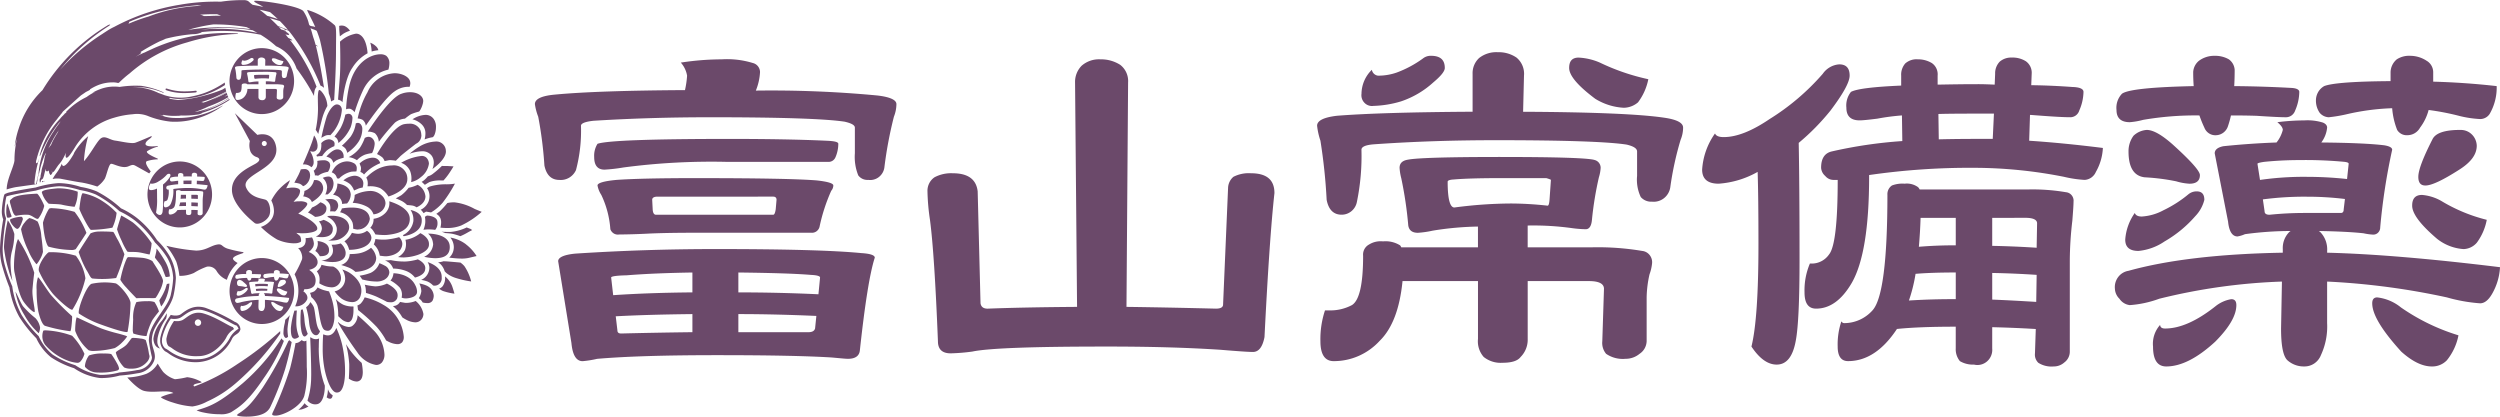
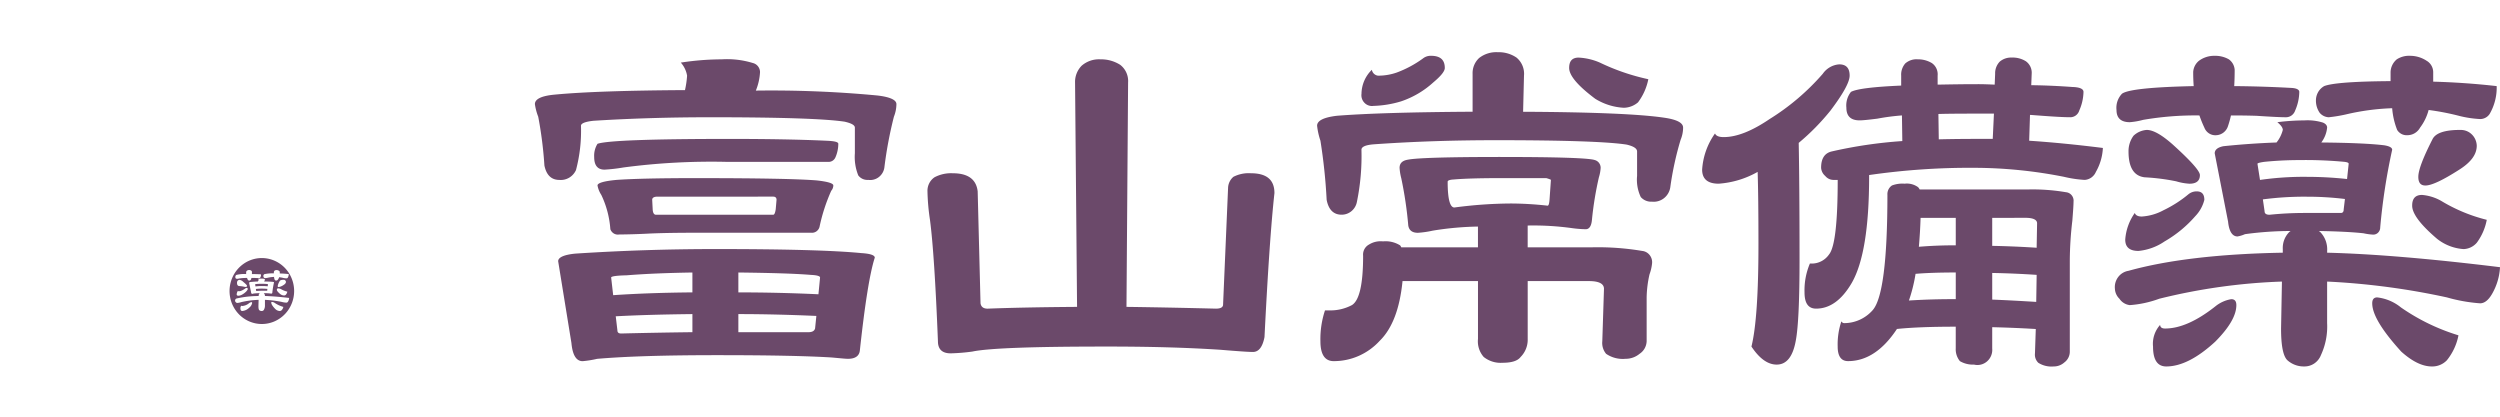
<svg xmlns="http://www.w3.org/2000/svg" width="252" height="42" viewBox="0 0 252 42" fill="none">
-   <path d="m27.12 7.813.013-.246c0-.008-.02-.015-.06-.028h-.684c-.314 0-.542.008-.693.02-.055.008-.085.013-.085.032 0 .239.033.353.1.353.275-.031.551-.048.827-.05.184-.002.367.009.55.03.014 0 .024-.033.031-.11m-.73-2.962c-.643 0-1.273.195-1.808.56a3.31 3.31 0 0 0-1.199 1.492 3.39 3.39 0 0 0-.184 1.922 3.34 3.34 0 0 0 .891 1.701 3.234 3.234 0 0 0 1.668.91 3.191 3.191 0 0 0 1.88-.191 3.271 3.271 0 0 0 1.46-1.226c.357-.547.548-1.19.547-1.848a3.36 3.36 0 0 0-.954-2.348 3.22 3.22 0 0 0-2.3-.972Zm1.156 1.02a.852.852 0 0 1 .317.07c.229.1.467.177.711.228a.715.715 0 0 1-.157.321.324.324 0 0 1-.205.071.895.895 0 0 1-.421-.123c-.26-.178-.384-.321-.384-.425 0-.094.042-.14.139-.14m-3.059.163c.007.027.023.05.045.065a.109.109 0 0 0 .076.018.929.929 0 0 0 .256-.043 1.76 1.76 0 0 0 .384-.19.178.178 0 0 1 .125-.044c.127 0 .197.061.197.17 0 .049-.058.113-.175.205-.14.118-.3.207-.473.262a1.774 1.774 0 0 1-.409.061.15.15 0 0 1-.128-.042.158.158 0 0 1-.047-.128.48.48 0 0 1 .152-.333m4.103 2.831a1.715 1.715 0 0 0-.042.324v.606a.219.219 0 0 1-.102.175.349.349 0 0 1-.207.066.51.51 0 0 1-.289-.066.216.216 0 0 1-.06-.175l.025-.726c0-.069-.072-.11-.222-.11h-.9v.805a.349.349 0 0 1-.107.246.342.342 0 0 1-.271.082.4.4 0 0 1-.275-.082.317.317 0 0 1-.089-.246v-.804H24.94a1.224 1.224 0 0 1-.336.824.939.939 0 0 1-.678.286c-.13 0-.197-.092-.197-.275a1.154 1.154 0 0 1 .068-.431h.072a.697.697 0 0 0 .329-.076c.11-.056.164-.285.164-.677a.16.16 0 0 1 .083-.16.573.573 0 0 1 .463.012.069.069 0 0 1 .017.026h1.128v-.285a4.343 4.343 0 0 0-.663.058 1.881 1.881 0 0 1-.222.03.118.118 0 0 1-.087-.022.123.123 0 0 1-.048-.077 4.793 4.793 0 0 0-.105-.662.729.729 0 0 1-.024-.142c0-.062.04-.097.12-.112.138-.023.588-.036 1.367-.036a10.83 10.83 0 0 1 1.395.04.112.112 0 0 1 .082.107.455.455 0 0 1-.022.13c-.05.194-.084.392-.102.591-.012.09-.035.132-.095.132-.042 0-.102-.004-.187-.013a4.134 4.134 0 0 0-.666-.035v.296h.948c.248-.003.497.014.743.05a.156.156 0 0 1 .112.056.163.163 0 0 1 .037.123.694.694 0 0 1-.045.145m.307-1.197a.247.247 0 0 1-.094.148.237.237 0 0 1-.168.046.216.216 0 0 1-.171-.062.564.564 0 0 1-.055-.295v-.339c0-.041-.048-.067-.153-.095-.272-.036-.919-.061-1.929-.061-.62 0-1.22.02-1.795.056-.127.005-.194.038-.194.077a3.02 3.02 0 0 1-.067.728.227.227 0 0 1-.081.126.219.219 0 0 1-.141.047.215.215 0 0 1-.152-.058.224.224 0 0 1-.07-.15 6.402 6.402 0 0 0-.095-.818.826.826 0 0 1-.045-.204c0-.074.098-.123.292-.14.44-.031 1.104-.054 2.002-.057v-.525a.27.27 0 0 1 .098-.216.438.438 0 0 1 .28-.082.484.484 0 0 1 .272.077.261.261 0 0 1 .11.247l-.012.501c.694-.012 1.388.015 2.08.082.184.026.286.072.286.133a.427.427 0 0 1-.04.172c-.069.217-.12.44-.155.665m-9.613 13.099c.212.007.43.018.649.032l.008-.37a10.72 10.72 0 0 0-.657-.032v.37Zm-1.084-.732a6.62 6.62 0 0 1 .546-.022v-.38h-.522c0 .14-.012.273-.024.402Zm1.573-.402h-.49v.39c.216.006.433.012.657.023l.005-.334c0-.055-.06-.079-.172-.079Zm-1.718 1.141c.187-.007.422-.015.69-.015v-.37a7.65 7.65 0 0 0-.588.018c-.026.125-.06.249-.102.37m.431-2.58.007.352h.798l.015-.354h-.286c-.19 0-.372 0-.534.005m-.38-1.928a3.206 3.206 0 0 0-1.805.565 3.31 3.31 0 0 0-1.195 1.494 3.39 3.39 0 0 0-.181 1.92c.127.644.437 1.235.893 1.7a3.232 3.232 0 0 0 1.666.906 3.19 3.19 0 0 0 1.88-.19 3.27 3.27 0 0 0 1.459-1.225 3.375 3.375 0 0 0 .299-3.12 3.329 3.329 0 0 0-.708-1.08 3.25 3.25 0 0 0-1.059-.72 3.194 3.194 0 0 0-1.248-.25Zm-1.719 5.058c-.041.226-.136.338-.286.338a.49.49 0 0 1-.377-.25 6.16 6.16 0 0 0 .105-1.433c0-.423-.005-.754-.01-.985-.18.094-.376.149-.578.16-.162 0-.241-.06-.241-.193a.889.889 0 0 1 .19-.499c.015.03.06.046.13.046.243-.02.477-.105.677-.247.292-.167.556-.379.784-.629a.322.322 0 0 1 .24-.127c.106 0 .156.049.156.156 0 .089-.092.246-.285.481a2.992 2.992 0 0 1-.466.448c.008.344.008.884.008 1.617a7.87 7.87 0 0 1-.05 1.118m4.084-1.658a4.708 4.708 0 0 0-.043.554v1.265a.19.19 0 0 1-.074.145.298.298 0 0 1-.162.062.453.453 0 0 1-.23-.054.16.16 0 0 1-.045-.132l.012-.34c-.224-.012-.44-.02-.643-.02v.29a.298.298 0 0 1-.071.179.296.296 0 0 1-.2.048.408.408 0 0 1-.207-.048.256.256 0 0 1-.06-.178v-.298c-.368 0-.656.008-.87.028a.898.898 0 0 1-.304.316.874.874 0 0 1-.415.132c-.105 0-.16-.072-.16-.203a.975.975 0 0 1 .06-.35.05.05 0 0 0 .049.026.597.597 0 0 0 .411-.178c.149-.148.224-.677.224-1.6a.13.13 0 0 1 .013-.074.125.125 0 0 1 .052-.053.464.464 0 0 1 .184-.026c.07-.005.141.01.205.043 0 .013.015.026.02.041h1.609c.182-.004.365.008.546.035a.113.113 0 0 1 .084.039.116.116 0 0 1 .028.09c0 .05-.007.133-.015.263m.178-.562a1.651 1.651 0 0 1-.302-.046 7.372 7.372 0 0 0-1.329-.123 10.883 10.883 0 0 0-1.545.101v.021a3.016 3.016 0 0 1-.26 1.472.619.619 0 0 1-.528.357c-.112 0-.167-.074-.167-.222a.906.906 0 0 1 .077-.4h.05a.318.318 0 0 0 .23-.13c.123-.33.167-.684.127-1.034h-.067a.165.165 0 0 1-.113-.054.178.178 0 0 1-.06-.114c0-.128.047-.2.152-.224a6.831 6.831 0 0 1 1.044-.148v-.354c-.14.013-.262.025-.361.044-.136.012-.225.027-.268.027-.124 0-.191-.061-.191-.177a.273.273 0 0 1 .067-.215c.241-.069.49-.1.74-.094v-.136a.236.236 0 0 1 .06-.173.27.27 0 0 1 .182-.054.453.453 0 0 1 .212.048.19.19 0 0 1 .085.179v.123c.174-.006.376-.011.593-.011.087 0 .17.005.252.01v-.153a.243.243 0 0 1 .07-.17.284.284 0 0 1 .18-.054.406.406 0 0 1 .21.051.187.187 0 0 1 .087.173l-.008.156c.23.008.427.015.609.03.107 0 .162.025.162.072a.628.628 0 0 1-.057.252.148.148 0 0 1-.059.072.143.143 0 0 1-.088.022c-.103 0-.297-.013-.572-.03h-.017l-.012.354c.32.02.687.059 1.09.099a.674.674 0 0 1-.106.336.199.199 0 0 1-.167.11" fill="#6B496A" />
-   <path d="M35.608 16.42a1.427 1.427 0 0 0-.652-.153 1.71 1.71 0 0 0-1.122.5 2.45 2.45 0 0 0-.392.61.83.83 0 0 1 .382.268c.066.103.117.215.152.333a.32.32 0 0 1 .092.013c.028 0 .056.005.083.013a.02.02 0 0 0 .014.005 2.473 2.473 0 0 1 1.266-.703c.254-.02.398-.02.482-.02h.007c.029-.097.043-.197.042-.298a.573.573 0 0 0-.085-.344.555.555 0 0 0-.269-.224Zm-1.59-1.363c-.404-.013-.885.461-1.119.734.147.032.287.09.414.17.145.11.245.27.281.45.09-.083.185-.16.285-.233.238-.127.492-.217.756-.268 0-.03.004-.076.004-.123a.74.74 0 0 0-.252-.598.562.562 0 0 0-.369-.13m2.237 2.8a1.004 1.004 0 0 0-.529-.147c-.41.036-.8.203-1.112.476.246.087.476.215.68.379.175.18.31.398.392.637l.396-.173a1.74 1.74 0 0 1 .47-.123 1.48 1.48 0 0 0 .072-.397.73.73 0 0 0-.094-.38.708.708 0 0 0-.275-.271Zm-.569 2.292c-.04.102-.084.201-.135.298.514.02 1.018.156 1.473.4.292.166.514.435.624.756.319-.024.62-.154.86-.369l.05.051-.05-.053a1.11 1.11 0 0 0 .351-.744.01.01 0 0 1 0-.013 1.094 1.094 0 0 0-.393-.78 1.639 1.639 0 0 0-1.187-.447c-.53.02-1.051.157-1.525.401a2.29 2.29 0 0 1-.068.502m-5.002-.903a1.34 1.34 0 0 1-.07.412.902.902 0 0 1-.057.132c.198.022.39.085.564.185.144.09.255.228.316.389.324-.19 1.145-.743 1.137-1.39v-.015a.868.868 0 0 0-.073-.336.745.745 0 0 0-.295-.365.721.721 0 0 0-.45-.111.614.614 0 0 0-.105.005 1.496 1.496 0 0 1-.34.677 1.46 1.46 0 0 1-.624.415m1.301 6.218c.097.108.182.228.252.356h.12c.31-.004.806-.08.806-.6v-.046c-.008-.668-.784-.843-1.157-.879a1.271 1.271 0 0 1 .022.385 1.482 1.482 0 0 1-.252.616c.074.048.143.102.21.16m1.827.942c.703-.089 1.025-.417 1.025-.873v-.105a1.431 1.431 0 0 0-.499-.885c-.19.062-.386.104-.586.123-.112 0-.217.01-.306.01a.115.115 0 0 1-.035-.005c.094.174.145.367.15.565a.977.977 0 0 1-.07.38 1.194 1.194 0 0 1-.454.474c-.192.112-.41.166-.631.157v.006c.357.106.727.162 1.1.167.107 0 .204-.01.31-.015m2.003 1.004c.294 0 1.912-.148 2.087-1.255v-.008a.814.814 0 0 0 .01-.14v-.011a1.666 1.666 0 0 0-.521-1.013 2.726 2.726 0 0 1-1.266.57 5.013 5.013 0 0 1-.802.062h-.078c-.015.298-.139.58-.346.791a1.37 1.37 0 0 1-.52.312c.203.062.428.13.597.198.311.102.598.27.84.493m-4.063-5.541h.005c.195 0 1.025-.082 1.125-.703.008-.05.014-.1.017-.15v-.018c0-.374-.448-.544-.61-.603a6.19 6.19 0 0 1-.335.26c-.16.108-.331.199-.51.27a3.387 3.387 0 0 1-.247.338c-.06.062-.112.115-.165.16.127.066.282.145.381.209.153.107.285.194.34.24m.56-1.617c-.005 0-.007 0-.012-.006h.003l.009.006Zm8.74-2.205v-.026a1.489 1.489 0 0 0-.086-.486 1.397 1.397 0 0 0-.582-.676 1.352 1.352 0 0 0-.864-.177 3.306 3.306 0 0 0-1.567.415c-.387.217-.74.492-1.045.817a.91.91 0 0 1 .125.308 1.336 1.336 0 0 1 0 .558h.184a2.53 2.53 0 0 1 1.094.19c.34.21.627.498.836.843.389-.116 1.92-.677 1.902-1.764M29.625 34.131c.03.01.06.014.09.013h.006a.742.742 0 0 0 .421-.198 3.824 3.824 0 0 1-.22-.767 3.98 3.98 0 0 1-.051-.738c0-.436.03-.897.052-1.149a.7.7 0 0 1-.117.016h-.128a8.97 8.97 0 0 0-.358 1.761v.1c0 .576.082.883.301.96m1.32-3.893a.607.607 0 0 0 .048-.227v-.005a.665.665 0 0 0-.172-.418c-.047-.06-.1-.115-.157-.165h-.072l.027-.09.033-.106a.079.079 0 0 1 .022-.05.075.075 0 0 1 .05-.021h.072c.215.004.833-.07.97-.535a1.22 1.22 0 0 0 .055-.37v-.013a1.171 1.171 0 0 0-.421-.858l-.227-.173.134-.043.147-.044.006-.008a.962.962 0 0 0 .27-.148.72.72 0 0 0 .288-.45v-.087c.013-.572-.685-.932-.693-.932v-.005l-.197-.089.082-.071.078-.07h.007v-.006c.005-.005.008-.005.012-.014.005-.008.026-.025.043-.045.042-.046.08-.094.116-.145a.777.777 0 0 0 .175-.466l.006-.013c.005-.014-.006-.023-.006-.038a1.446 1.446 0 0 0-.189-.604c-.12.018-.334.056-.428.062-.06.005-.145.013-.222.013a1.043 1.043 0 0 1-.08.643.776.776 0 0 1-.672.353c.245.242.393.569.417.917a.927.927 0 0 1-.022.231c-.21.521-.46 1.025-.748 1.505a3.834 3.834 0 0 1 .06 3.224 1.222 1.222 0 0 0 1.184-.647m10.446-9.065c.188.287.289.625.289.97 0 .05 0 .103-.005.159a1.9 1.9 0 0 1-.356.842 1.847 1.847 0 0 1-.704.57c.025.034.06.072.085.108.334-.052 1.832-.354 1.82-1.584v-.046c.012-.654-.683-.917-1.129-1.019Zm-11.06-4.091c-.03.086-.102.272-.229.544-.129.252-.314.588-.426.798.192.018.382.056.566.114.079.042.153.092.222.148.037.044.07.062.097.091a.924.924 0 0 0 .257-.14 1.208 1.208 0 0 0 .446-.912c.005 0 .005 0 .005-.004a1.216 1.216 0 0 0-.05-.319.525.525 0 0 0-.221-.277.507.507 0 0 0-.345-.069c-.07-.002-.14.002-.209.013-.05.005-.085.013-.113.013Zm.38 16.845a.084.084 0 0 0 .05-.013c.067 0 .204-.155.271-.25a4.404 4.404 0 0 1-.336-1.444 4.545 4.545 0 0 0-.184-1.038.237.237 0 0 1-.075.03.443.443 0 0 1-.093.033 8.554 8.554 0 0 0-.045.907c-.01.418.023.836.095 1.248.077.359.2.537.314.527m1.167-.128h.005c.202.005.336-.255.384-.4a1.519 1.519 0 0 1-.262-.492c-.16-.435-.246-1.614-.362-1.93a1.666 1.666 0 0 0-.356-.516c-.04.1-.094.194-.162.277a1.273 1.273 0 0 1-.26.24c.157.508.26 1.032.308 1.563.094.906.396 1.263.707 1.258m-7.347-8.372a12.046 12.046 0 0 1-1.588-.356c-.648-.216-.498-.537-1.129-.392-.63.145-1.085.585-2.035.591a18.074 18.074 0 0 1-3.008-.487 7.895 7.895 0 0 1 1.007 1.597c.153.466.258.947.314 1.436.501.013.999-.086 1.459-.29.413-.258.853-.47 1.31-.634a.936.936 0 0 1 .582.075c.181.087.331.23.428.409.242.379.593.672 1.005.838a3.713 3.713 0 0 1 1.085-1.691c-.267-.158-.503-.341-.462-.476.08-.237.724-.42.993-.52.09-.033.042-.102.042-.102m12.966-9.517a2.065 2.065 0 0 0-1.247.585c.033.074.07.181.12.308a.641.641 0 0 1 .023.189c-.003.12-.023.24-.06.354.088.03.17.075.245.132.043.039.084.081.12.127.242-.277.52-.52.826-.72.259-.165.53-.308.812-.426a.754.754 0 0 0-.262-.393.727.727 0 0 0-.44-.154c-.043 0-.085-.005-.133-.005m4.975-2.292a1.492 1.492 0 0 0-.1-.493 1.167 1.167 0 0 0-.476-.5 1.133 1.133 0 0 0-.67-.139c-.155 0-.31.014-.462.04-1.036.177-2.428 2.438-2.76 3.017.2.092.387.211.557.354.09.105.16.225.209.356.13-.03.349-.068.43-.088a.588.588 0 0 1 .1-.008c.203.004.405.024.604.061.074-.084.301-.294.422-.425.184-.192 1.558-1.248 1.61-1.289a.922.922 0 0 0 .404-.358.95.95 0 0 0 .138-.528m-9.701 19.69c.08.03.163.047.248.049h.016c.422.02.643-.728.668-1.322v-.184a5.996 5.996 0 0 0-.272-1.724c-.12-.385-.222-.621-.267-.739a7.608 7.608 0 0 1-.553-.135 3.075 3.075 0 0 1-.603-.267 1.36 1.36 0 0 1-.321.387c-.14.08-.292.136-.45.165.01.011.019.024.023.039.052.12.089.248.11.379.248.212.448.476.588.774.23.575.307 2.429.81 2.574m2.626-21.711a.342.342 0 0 0-.257-.105.592.592 0 0 0-.23.046c-.047.013-.075.025-.102.03a4.964 4.964 0 0 1-.501 1.396c-.181.287-.38.562-.593.825.1.053.188.127.259.216a.94.94 0 0 1 .137.431 4.261 4.261 0 0 0 1.22-1.555c.112-.294.177-.603.194-.918a.44.44 0 0 0-.127-.369m-2.262 2.468a1.133 1.133 0 0 0-.757.387c.01.056.014.113.014.17a2.621 2.621 0 0 1-.037.41.87.87 0 0 1-.464.621c.01.02.02.04.028.062a.297.297 0 0 1 .027.089c.073-.017.147-.03.222-.038a3.37 3.37 0 0 1 .264-.012h.04a3.23 3.23 0 0 1 .461-.554c.23-.187.486-.336.76-.441a.831.831 0 0 0 .033-.216.37.37 0 0 0-.12-.303.762.762 0 0 0-.472-.178m-1.916.895a69.908 69.908 0 0 1-.69 1.638h.131c.131-.002.262.021.384.069.127.05.244.123.345.216a.604.604 0 0 0 .224-.425c0-.027.006-.071.006-.12a2.15 2.15 0 0 0-.2-.78l-.023-.037-.132-.252.142.023.112.025h.002a.47.47 0 0 0 .334-.136.49.49 0 0 0 .145-.335l.07.013-.07-.02a.462.462 0 0 0 .015-.153v-.015a1.935 1.935 0 0 0-.354-.99c-.121.436-.27.864-.444 1.282m6.23-1.056a.57.57 0 0 0-.301-.09.687.687 0 0 0-.272.062c-.05.02-.067.035-.102.05-.127.349-.29.681-.49.992-.303.395-.69.716-1.131.94.095.02.234.045.381.091.158.057.308.131.45.222a2.2 2.2 0 0 1 .825-.566 4.18 4.18 0 0 1 .7-.152 2.45 2.45 0 0 0 .261-.907c.008 0 0 0 0-.005v-.059a.734.734 0 0 0-.323-.58m-1.808 17.164c0-.05-.005-.1-.012-.15h-.098a2.358 2.358 0 0 1-.913-.176 2.522 2.522 0 0 1-.77-.578c.042.13.085.262.115.364.09.422.136.852.137 1.284v.08c.1.104.207.201.319.29.18.17.405.28.648.312h.014a.304.304 0 0 0 .17-.039c.336-.15.393-.858.384-1.188v-.153a.2.2 0 0 1 .004-.046m-3.808-17.952c.048.074.14.201.188.295.025.04.045.083.06.128.088-.35.227-.889.359-1.416.122-.497.313-.974.566-1.416v-.007a2.385 2.385 0 0 0-.623-1.485.414.414 0 0 0-.192-.123c-.018 0-.054.013-.1.188a3.93 3.93 0 0 0-.044.71c0 .28.01.597.014.897v.14c-.009.701-.087 1.4-.232 2.085M17.008 34.905c.14.068.274.15.397.247a3.96 3.96 0 0 0 2.567.746h.023c1.546 0 2.61-1.434 2.84-1.928.172-.333.433-.609.752-.797a.425.425 0 0 0-.072-.123.444.444 0 0 0-.052-.082c-.357-.076-1.663-.992-2.912-1.359a1.911 1.911 0 0 0-.534-.087c-.807 0-1.24.557-1.654.756a1.33 1.33 0 0 1-.543.094 1.7 1.7 0 0 1-.276-.02 4.775 4.775 0 0 0-.762 1.75.305.305 0 0 0-.01.089c.015.544.216.69.236.713m2.964-2.71a.318.318 0 0 1 .285.214.335.335 0 0 1-.08.352.32.32 0 0 1-.349.063.324.324 0 0 1-.141-.12.334.334 0 0 1-.053-.182.342.342 0 0 1 .211-.306.325.325 0 0 1 .127-.022ZM37.84 23.63c.299.036.6.057.9.061.095.003.19-.002.284-.012 1.644-.158 2.23-.762 2.281-1.523v-.08c.018-1.068-1.518-1.62-2.065-1.785a1.329 1.329 0 0 1-.101.737c-.077.182-.19.346-.332.48-.317.302-.72.492-1.15.546v.043c.002.15-.022.298-.069.44a1.515 1.515 0 0 1-.264.43.72.72 0 0 1 .172.13c.134.166.249.346.344.538m-9.09 8.598c-.008.116-.024.23-.047.344-.077.3-.12.607-.13.916a.779.779 0 0 0 .085.436c.068.11.117.133.172.133.085.007.175-.085.21-.13a4.562 4.562 0 0 1-.06-.713h-.006c.035-.493.116-.982.242-1.459a3.44 3.44 0 0 1-.464.473m.935-7.71c.172.007.343-.022.503-.086.12-.041.162-.104.154-.123a.478.478 0 0 1 .006-.053.992.992 0 0 0-.08-.415c-.035-.069-.055-.082-.06-.084l-.344-.288.22.018.208.018h.27c.3 0 .598-.033.89-.099.297-.071.519-.2.519-.326a.102.102 0 0 0 .007-.049v-.022c.005-.268-.404-.643-.83-.912a6.507 6.507 0 0 0-.86-.476l-.227-.094.1-.077.102-.073.01-.006a.058.058 0 0 0 .022-.02c.02-.013.045-.038.083-.066a4.79 4.79 0 0 0 .244-.224c.184-.17.354-.4.35-.502v-.013a.077.077 0 0 0-.013-.05c-.03-.123-.412-.223-.696-.215a.137.137 0 0 0-.05.006c-.164 0-.282.004-.274.004l-.35.046.125-.142.117-.135c.005 0 .005-.007.005-.007a1.193 1.193 0 0 0 .412-.787v-.006a.213.213 0 0 0-.048-.148c-.087-.14-.406-.209-.68-.209v-.018l-.005.018c-.136 0-.272.012-.407.033l-.264.041.065-.123.067-.127.06.035-.06-.041c.087-.157.162-.32.224-.489a.635.635 0 0 0 .033-.076c-.45.293-.86.645-1.22 1.047a5.338 5.338 0 0 0-.668 1.003c.165.32.257.676.268 1.039a1.5 1.5 0 0 1-.257.862c-.265.363-.636.63-1.06.762a7.98 7.98 0 0 0 1.633 1.267c.54.246 1.124.377 1.715.387l.04-.005ZM16.633 35.407l.028.015c.122.06.237.132.346.214a4.615 4.615 0 0 0 2.957.868 4.037 4.037 0 0 0 1.998-.685 4.153 4.153 0 0 0 1.4-1.61c.235-.556.723-.468.872-1.004a.84.84 0 0 0-.168-.479.811.811 0 0 0-.41-.288c-.005.005 0 0-.035-.025a17.204 17.204 0 0 0-2.944-1.395 2.57 2.57 0 0 0-.67-.1c-1.025 0-1.669.743-1.9.823a1.134 1.134 0 0 1-.412.068c-.121 0-.243-.013-.361-.04l-.12-.028-.072.104a5.789 5.789 0 0 0-.99 2.257v.114a1.4 1.4 0 0 0 .096.656c.084.207.216.39.385.533m-.3-1.273c.16-.725.463-1.41.889-2.014.111.023.225.033.339.03a1.47 1.47 0 0 0 .568-.099c.431-.199.945-.838 1.864-.838.208.004.413.037.612.098 1.413.411 2.904 1.453 3.24 1.504.008-.005.045.028.098.127a.6.6 0 0 1 .102.199 2.421 2.421 0 0 0-.86.891c-.262.565-1.459 2.19-3.236 2.177a4.453 4.453 0 0 1-2.89-.838 2.463 2.463 0 0 0-.428-.264 1.017 1.017 0 0 1-.301-.862c0-.037 0-.073.005-.11m9.36-11.634c.357.214 1.177-.219 1.427-.73.25-.512.047-1.493-.356-1.636-.404-.143-1.517-.206-1.955-1.224-.614-1.416 3.765-1.89 2.947-4.418-.427-1.317-1.813-.891-1.813-.891l-2.27-2.189 1.51 2.807a1.85 1.85 0 0 0 .06 1.047 1.025 1.025 0 0 0 .653.578s.629.214-.15.664c-.732.418-2.455 1.164-2.365 2.725.075 1.569 2.31 3.267 2.31 3.267m.945-8.287a.244.244 0 0 1 .178.074.254.254 0 0 1 .074.181.258.258 0 0 1-.073.18.248.248 0 0 1-.354 0 .258.258 0 0 1 0-.36.247.247 0 0 1 .175-.075ZM16.736 32.12a1.17 1.17 0 0 0 .071-.492v-.057a5.783 5.783 0 0 1-.486.756 3.362 3.362 0 0 0-.856 1.806.858.858 0 0 0 .006.123c.082.647.425.82.663.873a1.015 1.015 0 0 1-.274-.753c0-.117.011-.234.033-.349a4.94 4.94 0 0 1 .843-1.908M45.11 20.443l-.006.012v-.007l.006-.005Zm2.318 2.635c-.082-.038-.294-.107-.381-.152a4.76 4.76 0 0 1-1.615.452h-.28c-.254 0-.474-.012-.643-.025.077.025.144.052.19.066.09.036.144.056.166.07.078.01.514.032.756.083.265.062.527.14.783.234.26-.11.512-.238.756-.382.191-.11.348-.184.433-.234-.007-.007-.02-.015-.022-.018a1.487 1.487 0 0 0-.14-.09l.023-.065-.026.06Zm-2.386-4.499a5.648 5.648 0 0 0-1.71.22c-.102.044-.2.102-.288.17.164.233.252.513.25.8 0 .175-.029.35-.086.514a1.6 1.6 0 0 1-.803.862.62.62 0 0 1 .12.111c.063.073.12.15.173.23l.25-.155.504.081a4.94 4.94 0 0 0 1.159-.97c.47-.605.887-1.252 1.246-1.933-.269.046-.54.07-.813.069m-4.965 11.174c.013-.616-.875-1.067-1.077-1.166a2.99 2.99 0 0 1-1.132.28h-.042a7.813 7.813 0 0 1-1.064-.169c.055.145.09.297.104.452.015.17.02.297.023.379a9.56 9.56 0 0 1 1.037.364c.309.142.95.466 1.074.535.11.026.223.04.337.04a.661.661 0 0 0 .391-.071.68.68 0 0 0 .284-.285l.06.028-.06-.033a.89.89 0 0 0 .068-.336l-.003-.018Zm-2.177-1.375c.32.02.637-.058.913-.222l.037.051-.037-.061a.875.875 0 0 0 .431-.688.795.795 0 0 0-.135-.406.77.77 0 0 0-.324-.272 4.457 4.457 0 0 0-.542-.25 1.733 1.733 0 0 1-.885.976 5.17 5.17 0 0 1-1.113.285l.096.13c.06.073.11.153.151.24.449.13.91.203 1.377.215l.031.002Zm3.02 1.703a.832.832 0 0 0 .133-.007c.331-.039.996-.164.985-.678v-.017a1.45 1.45 0 0 0-.19-.644c-.507-1.047-1.8-1.185-2.188-1.19a1.56 1.56 0 0 1-.115.451 1.21 1.21 0 0 1-.184.28c.348.183.664.426.933.717.148.208.226.46.221.716a1.718 1.718 0 0 1-.032.293c.139.056.287.083.436.08m-4.55-.373a1.34 1.34 0 0 0 .055-.413v-.013c.005-.885-.812-1.576-1.34-1.873a3.611 3.611 0 0 0-.584-.243c.18.27.281.588.292.915.001.249-.07.492-.205.7-.2.303-.507.514-.857.589.191.267.418.507.672.712.315.224.686.352 1.07.37a.843.843 0 0 0 .589-.195.877.877 0 0 0 .306-.549M35.317 13.81a8.72 8.72 0 0 1-.86.884c.144.07.272.17.374.294.084.127.143.269.172.418a3.949 3.949 0 0 0 1.145-1.13 2.41 2.41 0 0 0 .372-1.217.743.743 0 0 0-.17-.545.392.392 0 0 0-.274-.127.512.512 0 0 0-.162.033c-.02.012-.042.018-.05.023a3.1 3.1 0 0 1-.545 1.367m-3.46 10.014v.02c.194.04.39.06.587.062.5-.005 1.05-.14 1.096-.738 0-.043.01-.069.01-.084v-.014c.008-.562-.75-.847-.935-.911a2.295 2.295 0 0 1-.361.133l-.112.027c.177.189.284.435.3.696a.51.51 0 0 1-.022.16.88.88 0 0 1-.197.401.851.851 0 0 1-.365.248Zm-.241-6.605a.852.852 0 0 1 .08.207.53.53 0 0 1 .04.219v.037h.1a.829.829 0 0 1 .22.034c.057-.034.171-.11.27-.167.232-.113.478-.19.731-.229.13-.181.208-.396.224-.62v-.008a.63.63 0 0 0-.087-.314.727.727 0 0 0-.608-.221h-.026a2.73 2.73 0 0 0-.578.066c0 .047.013.102.013.155 0 .148-.023.295-.067.436a.92.92 0 0 1-.312.402m4.52 5.915c.28-.015.548-.128.755-.321a1.25 1.25 0 0 0 .384-.738m0 0v-.021a1.225 1.225 0 0 0-.104-.389c-.277-.578-1.06-.744-1.733-.739a5.754 5.754 0 0 0-.98.089 1.066 1.066 0 0 1-.187.384c.277.055.535.177.755.357.219.18.392.411.504.675.044.157.066.32.068.484 0 .05-.005.094-.005.134.15.055.307.087.465.095a.27.27 0 0 0 .068-.008m-3.03 1.103.006.007c.01 0 .015.008.015.013h.181c.197.002.394-.014.589-.046.588-.084 1.32-.708 1.306-1.306v-.006a.807.807 0 0 0-.07-.337c-.259-.669-1.139-.812-1.67-.812v-.005l-.017.005c-.16 0-.287.021-.342.021l-.12.081c.237.089.449.236.618.428.169.192.288.424.35.674a.989.989 0 0 1 .006.143c.007.262-.074.519-.23.727a1.12 1.12 0 0 1-.627.417m.167-3.593a1.378 1.378 0 0 1 .008.66.958.958 0 0 1 .132-.006h.035c.132 0 .252.013.314.018 0 0 .004 0 .007.008a.766.766 0 0 0 .332-.578v-.01a.62.62 0 0 0-.057-.28c-.11-.3-.402-.4-.748-.4a2.35 2.35 0 0 0-.509.058c.218.113.39.3.486.53Zm.746-2.15v.024a1.58 1.58 0 0 1-.436 1.103c.18.031.352.095.51.188a.944.944 0 0 1 .41.758 1.4 1.4 0 0 1 .14-.03s.276-.03.352-.03c.22-.233.351-.54.37-.862.005 0 0 0 .005-.01a1.124 1.124 0 0 0-.096-.41c-.22-.53-.944-.688-1.255-.729m-.943-.702a1.34 1.34 0 0 0-.53.137c.154.137.274.311.348.507.058.14.089.292.09.445-.01.252-.071.498-.18.723a.067.067 0 0 0 .039-.008c.06-.004.132-.004.174-.004h.03v-.006a1.52 1.52 0 0 0 .457-.53c.079-.175.124-.364.132-.557a1.038 1.038 0 0 0-.1-.43.462.462 0 0 0-.186-.217.449.449 0 0 0-.276-.063m4.376 6.146a.89.89 0 0 0-.451-.672c-.253.186-.554.29-.865.298h-.042a2.429 2.429 0 0 1-.603-.1c-.1.19-.224.366-.369.522-.12.125-.25.24-.39.344.097.082.18.178.247.285.105.174.183.364.23.563h.05c.451.008 1.772-.123 2.114-.904l.06.031-.06-.033a.7.7 0 0 0 .08-.329v-.005Zm5.444-4.176a1.473 1.473 0 0 0-.252-.671 1.433 1.433 0 0 0-.535-.466 3.39 3.39 0 0 1-.904.302c-.214.285-.465.54-.746.756-.162.097-.383.219-.553.313.213.078.422.17.625.273.176.098.338.22.483.362.012.018.016.027.03.032.1.008.403.031.575.062.138.032.267.09.384.172.2-.083.88-.42.895-1.071v-.008a.2.2 0 0 1 .008-.05l-.01-.006Zm-7.016-7.355.003-.005v-.01a.02.02 0 0 1-.003.015Zm7.37 4.093a.905.905 0 0 0-.222-.576.656.656 0 0 0-.546-.204 5.203 5.203 0 0 0-2.034.688 1.541 1.541 0 0 1 .905.825 2.101 2.101 0 0 1 .104 1.118c.364-.08.702-.253.983-.503.216-.158.398-.358.538-.59.139-.231.231-.488.272-.757m-2.782 8.495a.994.994 0 0 0 .1-.412v-.008a.933.933 0 0 0-.295-.645c-.01-.017-.015-.025-.024-.03a6.992 6.992 0 0 1-1.266.24 4.183 4.183 0 0 1-.316.012c-.273 0-.546-.02-.815-.062a1.126 1.126 0 0 1-.05.243 1.39 1.39 0 0 1-.11.298c.164.152.303.33.411.527.095.192.16.399.195.611.141.02.443.062.583.062h.038c.221 0 1.236-.112 1.547-.835m2.262-1.444h.008-.008Zm-1.294.479a2.736 2.736 0 0 1-.549.135 1.704 1.704 0 0 1-.05 1.031c-.153.308-.4.557-.703.71.172.025.346.038.52.04.082.003.166-.002.248-.012.813-.035 2.367-.463 2.354-1.286v-.065c.005-.602-.653-.981-.87-1.086a3.1 3.1 0 0 1-.95.533Zm2.23.496a.395.395 0 0 1 .012.108 1.527 1.527 0 0 1-.285.75c-.16.22-.375.39-.623.494.373.09.754.138 1.137.145.73-.01 1.368-.21 1.44-.977.006-.051.006-.102.006-.148.008-1.126-1.407-1.347-2.186-1.355.286.25.465.603.499.985M15.53 36.372c.054-.141.082-.291.082-.443-.012-.583-.316-.985-.309-1.637.003-.184.026-.367.068-.545.23-1.197 1.875-2.64 2.144-4.08.115-.539.186-1.087.214-1.639a4.974 4.974 0 0 0-.64-2.228 7.39 7.39 0 0 0-1.255-1.587 9.454 9.454 0 0 0-2.024-2.235A8.152 8.152 0 0 0 12.197 21a11.263 11.263 0 0 0-2.428-1.7 6.94 6.94 0 0 0-1.618-.454 7.584 7.584 0 0 0-2.14-.387h-.136c-.768.06-1.527.207-2.264.438 0 0-.766.12-1.53.26-.392.066-.778.15-1.075.226a1.94 1.94 0 0 0-.37.11c-.089.069-.17-.02-.248.278a8.83 8.83 0 0 0-.205 1.504c-.008.288.041.575.145.843H.323c-.169.965-.277 1.94-.324 2.919a6.452 6.452 0 0 0 .254 1.884c.196.701.431 1.39.703 2.064a8.618 8.618 0 0 0 .988 2.955 12.37 12.37 0 0 0 1.717 2.155 5.318 5.318 0 0 0 1.478 1.915 9.04 9.04 0 0 0 2.324 1.102 5.897 5.897 0 0 0 2.596.99c.077.006.161.006.236.006a6.994 6.994 0 0 0 1.77-.252 15.247 15.247 0 0 0 1.785-.229 2.023 2.023 0 0 0 1.007-.392c.296-.22.528-.517.674-.86m-3.493 1.17a7.066 7.066 0 0 1-1.728.242h-.222a5.912 5.912 0 0 1-2.471-.957l-.02-.013-.025-.01a8.565 8.565 0 0 1-2.27-1.067 5.077 5.077 0 0 1-1.38-1.807l-.02-.04-.026-.03a11.723 11.723 0 0 1-1.695-2.11 8.356 8.356 0 0 1-.94-2.839v-.038l-.016-.033a16.651 16.651 0 0 1-.723-2.067 6.33 6.33 0 0 1-.234-1.768c.055-.99.166-1.975.333-2.95a.414.414 0 0 0-.04-.186 1.907 1.907 0 0 1-.099-.664c.02-.471.081-.94.18-1.4.428-.191 2.98-.591 2.98-.597.724-.226 1.469-.37 2.222-.43.042 0 .092-.006.13-.006.47.012.94.077 1.398.194.4.093.685.188.69.188.541.085 1.07.232 1.579.44a11.73 11.73 0 0 1 2.401 1.691 8.391 8.391 0 0 1 1.597.968 9.807 9.807 0 0 1 1.99 2.192 8 8 0 0 1 1.225 1.528 4.53 4.53 0 0 1 .603 2.044 9.696 9.696 0 0 1-.217 1.58c-.187 1.213-1.835 2.673-2.164 4.1a3.28 3.28 0 0 0-.07.648c.074.555.177 1.106.31 1.65a.83.83 0 0 1-.048.288 1.734 1.734 0 0 1-.582.71c-.253.18-.549.285-.856.306-.653.141-1.792.243-1.792.243Zm2.984-1.836a8.659 8.659 0 0 0-.332-1.433 1.228 1.228 0 0 0-.504-.146 5.398 5.398 0 0 0-.752-.071c-.018 0-.038.006-.055.006h-.04c-.102 0-.234.272-.546.641-.344.377-.916.575-1.1.792a.111.111 0 0 0-.014.061c.149.562.44 1.074.843 1.484a1.6 1.6 0 0 0 .7.12 2.61 2.61 0 0 0 .457-.033c.456-.08.87-.32 1.17-.682a.933.933 0 0 0 .223-.502.754.754 0 0 0-.049-.24m-7.75-1.862A9.003 9.003 0 0 0 4.63 33.3h-.02a.678.678 0 0 0-.247.031v.008a1.569 1.569 0 0 0-.095.545c-.003.318.097.628.286.88a5.653 5.653 0 0 0 2.424 1.64c.265.088.54.144.817.169a.417.417 0 0 0 .29-.112 1.74 1.74 0 0 0 .391-.683.911.911 0 0 0 .035-.112 6.603 6.603 0 0 0-1.237-1.82m3.952 1.85a1.612 1.612 0 0 0-.216-.043 4.845 4.845 0 0 0-.512-.02h-.08c-.49-.024-.98.042-1.446.196a2.18 2.18 0 0 0-.411 1.038.313.313 0 0 0 .021.128 1.68 1.68 0 0 0 1.23.555c.071.005.15.005.24.005a6.106 6.106 0 0 0 1.79-.217c.128-.069.156-.123.156-.195a1.358 1.358 0 0 0-.115-.357 9.68 9.68 0 0 0-.659-1.087m12.493 2.973a26.101 26.101 0 0 0 4.532-5.051c0-.033-.005-.084-.005-.135 0-.036 0-.077.005-.112a32.439 32.439 0 0 1-4.322 3.328 20.324 20.324 0 0 1-4.33 2.25c-.053-.017-.085-.045-.085-.094 0-.184.588-.228.783-.303.112-.043-.24-.188-.24-.188-.377-.183-.78-.3-1.195-.346-.403.1-.813.169-1.226.206a2.778 2.778 0 0 1-1.192-.746 7.847 7.847 0 0 1-.543-.833 2.448 2.448 0 0 1-1.164 1.04 6.354 6.354 0 0 1-1.902.363s1.012 1.18 1.69 1.35c.992.252 2.398-.16 2.953.222a5.536 5.536 0 0 0-1.265.407.457.457 0 0 0 .05.048c.08.063.167.114.26.153.298.14.606.256.92.348a8.29 8.29 0 0 0 1.923.392.327.327 0 0 0 .097-.009c.49-.08.965-.242 1.404-.48a11.75 11.75 0 0 0 2.857-1.815m5.679-4.19a1.112 1.112 0 0 1-.133-.102.67.67 0 0 1-.077-.084c-.02.015-.042.028-.06.043-.03.015-.035.028-.06.041a35.772 35.772 0 0 1-2.596 4.705c-1.099 1.581-1.546 2.031-2.375 2.577a.713.713 0 0 0-.227.196.682.682 0 0 0 .264.094c.24.037.484.054.728.05.202 0 .394-.012.482-.017.958-.089 1.613-.336 1.914-.985a29.48 29.48 0 0 0 1.487-3.81c.349-1.199.586-2.352.653-2.708Zm-2.762 3.567a17.675 17.675 0 0 0 1.98-3.687c-.03-.023-.075-.05-.117-.087a.627.627 0 0 1-.12-.165 21.026 21.026 0 0 1-3.904 4.517c-2.481 2.087-3.389 2.358-4.663 2.74a2.932 2.932 0 0 0 .669.21 7.71 7.71 0 0 0 1.672.183h.023c.383.032.766-.038 1.114-.203.829-.53 1.681-1.01 3.344-3.509M9.176 23.172c.723-.015 1.444-.09 2.155-.222a4.54 4.54 0 0 0 .422-1.499 7.02 7.02 0 0 0-1.32-1.108 5.503 5.503 0 0 0-2.083-.868c-.194.013-.321 1.393-.35 1.54-.027.146.986 2.158 1.174 2.158m-7.517-1.427a4.41 4.41 0 0 1 1.211-.093c.417.061.85.57 1.015.356.27-.374.465-.798.576-1.248-.045-.211-.591-1.258-.743-1.238-.177.016-2.062.059-2.48.471-.185.176-.318.156-.19.569.128.412.284 1.23.608 1.183m1.92 10.324a9.366 9.366 0 0 1-1.257-1.202c-.287-.418-.553-1.161-.755-1.465.14.84.447 1.643.9 2.36a7.051 7.051 0 0 0 1.441 1.827c.084-.18.13-.376.137-.576a1.843 1.843 0 0 0-.466-.944Zm27.098 7.834a9.61 9.61 0 0 0 .25-2.924c0-1.122-.03-2.166-.035-2.647a.706.706 0 0 1-.095.04.281.281 0 0 1-.11.025.4.4 0 0 1-.263-.12 2.221 2.221 0 0 1-.267.197.7.7 0 0 1-.362.107c-.06.336-.256 1.4-.55 2.546a34.243 34.243 0 0 1-1.754 4.463.5.5 0 0 0-.05.171c0 .062.048.123.305.133h.01c.783.013 2.598-.903 2.921-1.994M4.89 20.524c.162.048.81.026 1.274.095.447.105.9.18 1.356.226a3.54 3.54 0 0 0 .314-1.522 5.885 5.885 0 0 0-2.009-.342c-.658.067-1.627.148-1.606.415.122.43.354.82.674 1.128m-1.424 10.93c.02 0 .02-.007.02-.01a.207.207 0 0 0 .012-.086c0-.334-.234-1.266-.234-1.979a1.828 1.828 0 0 1 .007-.2c.065-.82.155-1.487.175-1.663.006 0 .006-.007.006-.013a13.326 13.326 0 0 0-1.628-3.397.033.033 0 0 0-.013-.013 3.465 3.465 0 0 0-.249.95 11.312 11.312 0 0 0-.155 1.722c-.004.217.01.435.045.65.193.87.449 2.345.947 3.029.432.596.93 1.027 1.07 1.014M.83 21.945a.669.669 0 0 0 .252-.061.243.243 0 0 0 .102-.09c0-.004 0-.004-.005-.004-.113-.188-.32-1.04-.449-1.28-.032.09-.054.184-.064.28a3.64 3.64 0 0 0-.033.503c-.01.204.014.408.07.604 0 .017.045.046.127.046m.362 3.414a6.775 6.775 0 0 0 .254-1.772 4.942 4.942 0 0 0-.663-1.388 15.122 15.122 0 0 0-.38 2.643c0 .113.008.225.023.336.092.701.242 1.393.449 2.068.1.367.226.726.379 1.074a11.78 11.78 0 0 1-.195-1.785 4.8 4.8 0 0 1 .132-1.17m33.99 9.79c-.102-.15-.207-.309-.31-.462.18.668.29 1.352.332 2.043v.22c0 .546-.03 1.027-.04 1.216.068.045.138.086.21.123.175.097.37.153.568.165a.511.511 0 0 0 .277-.072c.257-.123.35-.486.35-.888a4.948 4.948 0 0 0-.11-.919c-.48-.422-.91-.9-1.28-1.426m7.908-6.323a2.997 2.997 0 0 0-.822-.256c.118.228.188.48.204.738a.53.53 0 0 1-.017.148c-.039.21-.117.412-.232.591.045.036.097.094.167.156.09.083.164.18.222.29.025 0 .054.007.1.015.098.023.2.035.301.036h.042a.568.568 0 0 0 .543-.232 1.16 1.16 0 0 0 .127-.493 1.196 1.196 0 0 0-.188-.583 1.162 1.162 0 0 0-.45-.407m3.331-2.365a70.593 70.593 0 0 0-1.43-.123 1.473 1.473 0 0 1-.255-.016 2.66 2.66 0 0 1-.578.118c.093.049.18.11.257.184a1.732 1.732 0 0 1 .416.713.428.428 0 0 0 .047.051c.058.065.122.123.19.177a2.9 2.9 0 0 0 .964.472c.48.148.971.257 1.469.326a4.829 4.829 0 0 0-.686-1.548 2.283 2.283 0 0 0-.394-.354Zm-1.89 1.54v-.082c.008-.866-.843-1.311-1.42-1.507.113.171.174.373.177.58a1.302 1.302 0 0 1-.127.535 1.34 1.34 0 0 1-.703.677c.215.035.427.09.633.163.217.095.414.233.578.408.02 0 .055.01.09.01a.7.7 0 0 0 .563-.209.732.732 0 0 0 .21-.573m.523.022c-.034-.04-.11-.104-.18-.177v.117a1.38 1.38 0 0 1-.263.896.744.744 0 0 1-.342.222c.142.127.31.222.491.277.344.11.697.189 1.055.235a13.053 13.053 0 0 0-.204-.673 2.245 2.245 0 0 0-.556-.896m1.915-3.402v-.01a3.646 3.646 0 0 0-1.571-.676c.224.271.349.614.352.97a1.61 1.61 0 0 1-.043.348c-.067.273-.215.52-.422.705.317.04.798.092 1.094.092.327.02.655-.01.973-.088.21-.052.501-.12.693-.161a4.41 4.41 0 0 0-1.077-1.184m1.883-3.315h.004v-.145h-.004v.145Zm-3.03-.917h-.06a3.061 3.061 0 0 0-.663.07 8.17 8.17 0 0 1-.763.837c-.092.07-.237.175-.351.26.19.099.34.265.422.467.045.127.068.26.065.396-.003.175-.027.35-.073.52.218.025.437.038.656.037.493.013.985-.074 1.446-.255a8.453 8.453 0 0 0 2.061-1.374c-.139-.057-.361-.145-.706-.29a5.469 5.469 0 0 0-2.035-.668m-3.918 9.944c-.29.119-.6.184-.913.192a1.16 1.16 0 0 1-.292-.03 6.182 6.182 0 0 1-.366-.068.809.809 0 0 1-.476.381c-.08.016-.167.036-.244.043.127.108.279.247.414.387.201.226.379.474.528.739v.005c.133.09.271.173.414.246.269.15.567.237.872.255h.008a.77.77 0 0 0 .413-.095.791.791 0 0 0 .305-.302.902.902 0 0 0 .12-.43v-.013a2.155 2.155 0 0 0-.783-1.31Zm-8.67 9.233a1.722 1.722 0 0 1-.17-.334c-.005.061-.005.14-.015.216a2.344 2.344 0 0 1-.116.596.86.86 0 0 0 .093.062.46.46 0 0 0 .248.081.182.182 0 0 0 .079-.012c.14-.051.18-.255.185-.347a.896.896 0 0 1-.302-.264m-1.093-4.527c0-.387.012-.711.027-.927a.727.727 0 0 1-.317.071h-.05a.847.847 0 0 1-.489-.199l-.037.054c.015.338.1 2.368.1 3.68 0 .184-.008.355-.008.5a7.77 7.77 0 0 1-.371 2.155c.037.035.097.099.172.163.173.138.384.215.603.22h.01a.53.53 0 0 0 .12-.01c.734-.058.853-1.382.845-1.806a.094.094 0 0 1 0-.026v-.051a8.621 8.621 0 0 1-.457-1.785 12.586 12.586 0 0 1-.154-2.042m1.772-1.984c-.12.298-.362.73-.817.75a.985.985 0 0 1-.489-.111l-.025.072s-.042.557-.042 1.27c-.012.66.038 1.32.15 1.97.194 1.112.695 2.596 1.276 2.558h.017a.317.317 0 0 0 .105-.012c.476-.071.71-1.035.705-2.154v-.028c-.003-.877-.1-1.75-.289-2.605a8.968 8.968 0 0 0-.591-1.709M12.836 25.36c.125.069.643.005 1.124.069.41.058.976.216 1.115.221l.008-.005a.944.944 0 0 1 .032-.112l.077-.351c.044-.213.074-.428.09-.644v-.028a9.455 9.455 0 0 0-1.884-2.083 12.13 12.13 0 0 0-1.18-.705c-.085.27-.394 1.217-.416 1.405.131.396.287.782.468 1.156.156.376.346.737.566 1.077Zm21.407 3.155a.968.968 0 0 0 .13-.507 1.315 1.315 0 0 0-.237-.692 1.274 1.274 0 0 0-.566-.45h-.026a4.113 4.113 0 0 1-.622-.055 12.91 12.91 0 0 1-.517-.117 1.136 1.136 0 0 1-.09.237c-.1.163-.23.305-.381.42.107.138.189.295.24.463.029.12.043.241.043.364a3.155 3.155 0 0 1-.03.382 2.603 2.603 0 0 0 .334.176c.277.136.578.213.885.226.165.008.33-.03.477-.108a.94.94 0 0 0 .357-.34m1.805 3.262a1.384 1.384 0 0 1-.151.62 1.353 1.353 0 0 1-.411.48.733.733 0 0 1-.347.084 1.842 1.842 0 0 1-1.065-.506v.01c0 .026.002.051.008.076a33.56 33.56 0 0 0 1.94 2.974c.214.332.492.616.817.835.325.22.69.369 1.073.44a.778.778 0 0 0 .576-.239c.19-.236.286-.537.267-.842a3.725 3.725 0 0 0-1.182-2.503 25.26 25.26 0 0 0-1.526-1.432m-5.334 8.865a3.484 3.484 0 0 1-.35.414c-.104.11-.211.191-.286.258a4.17 4.17 0 0 0 .326-.04c.245-.07.479-.17.698-.299a.325.325 0 0 0-.09-.048 1.061 1.061 0 0 1-.3-.285m7.952-9.9a6.353 6.353 0 0 0-1.902-.765 2.018 2.018 0 0 1-.414.64 1.131 1.131 0 0 1-.319.18c.02.102.035.204.045.308l.026.15a18.397 18.397 0 0 1 1.859 1.685c.373.422.698.886.967 1.383.058.03.187.102.349.178.241.11.5.176.765.194h.015a.613.613 0 0 0 .497-.201.837.837 0 0 0 .152-.558v-.005a4.137 4.137 0 0 0-.633-1.853 4.03 4.03 0 0 0-1.407-1.337m-4.138-20.43c.078-.73.324-2.524 1.012-3.5.377-.603.9-1.097 1.518-1.435-.022-.348-.15-1.517-.783-1.872v-.005a.724.724 0 0 0-.386-.101h-.003a3.178 3.178 0 0 0-1.61.81c.01.223.032.951.032 1.784 0 .499-.007 1.034-.032 1.527-.038.662-.162 2.088-.197 2.532a.887.887 0 0 1 .322.129c.046.04.088.085.127.133m-.267-6.643c.1-.077.227-.17.326-.247.216-.139.449-.246.694-.318a1.306 1.306 0 0 0-.5-.455.8.8 0 0 0-.334-.069.923.923 0 0 0-.254.036c.01.1.013.2.01.301 0 .134.037.504.06.75m3.206 1.53a3.373 3.373 0 0 1 .676-.131.802.802 0 0 0-.264-.417 1.62 1.62 0 0 0-.558-.342c.03.088.055.178.074.27.038.205.062.413.072.621M3.701 18.567c.025-.136.032-.159.047-.253.018-.076.025-.14.035-.193-.005-.005-.005-.01-.01-.018a.063.063 0 0 1 .005-.036c.065-.278.075-.318.13-.534a.342.342 0 0 0 .052-.15l.005-.008a.798.798 0 0 1 .018-.1l.038-.14.019-.062v-.023a9.38 9.38 0 0 1 .536-1.576c.008-.023.025.023.042-.01l.03-.062-.082.224c-.083.319-.097.44-.115.522v.03c-.004.036-.017.07-.022.12l-.005.034-.042.137a.376.376 0 0 0-.025.13l-.03.06c-.08.26-.08.26-.15.538 0 0 .005 0 .018-.008 0 .012-.018.107-.042.217-.025.11-.02.107-.076.37l.042-.124-.034.107a.06.06 0 0 0 .03-.015s-.005.013-.038.037l.02.057-.099.216c0 .018 0 .062-.005.171a.42.42 0 0 1 .005.062c.012.013.012-.008.024.12.004 0 .008 0 .012-.002a.02.02 0 0 0 .008-.008c.018-.044.018-.039.035-.044a.426.426 0 0 0 .033-.082c.008-.043.008-.056.043-.213l.01.043c.039.04.039.033.176-.13 0 0 .043-.109.093-.275.044-.196.047-.196.104-.42 0 0 .01-.049.032-.132.035-.056.038-.07.068-.112l-.018.123c-.012.104.01.127.05.048.04.135.115.089.207-.031.012.051.03.076.06.082a.64.64 0 0 0 .125.359l.052.035a.7.7 0 0 0 .205-.323l.028-.048.035.076c.18-.198.403-.616.602-.825l.13-.165a3.41 3.41 0 0 0 .342-.563l.135-.26.077-.163c-.085.316-.06.523.042.523.175.006.524-.518.87-1.088a6.848 6.848 0 0 1 3.951-2.954 8.71 8.71 0 0 1 1.845-.341 2.974 2.974 0 0 1 1.627.213 8.586 8.586 0 0 0 2.215.532 7.48 7.48 0 0 0 2.23-.209 8.618 8.618 0 0 0 2.973-1.367c.03-.018.03-.031.015-.031a.188.188 0 0 0-.09.039 8.806 8.806 0 0 1-5.048 1.181 5.368 5.368 0 0 1-.643-.11l-.07-.025a7.6 7.6 0 0 1-.56-.204l.192.062c.132.043.248.049.264.026 0-.02-.015-.031-.045-.054.47.097.95.132 1.428.104.127.003.254-.008.38-.033a9.43 9.43 0 0 0 1.555-.076l.137-.018c.144-.019.284-.065.412-.135a.085.085 0 0 0 .042-.043c.979-.296 1.91-.736 2.765-1.306a1.416 1.416 0 0 1-.045-.077 9.873 9.873 0 0 1-2.762 1.24 11.683 11.683 0 0 0 2.719-1.324c-.007-.015-.007-.028-.018-.04a8.761 8.761 0 0 1-3.23 1.405l-.18.025c.465-.152.92-.337 1.36-.554a11.222 11.222 0 0 0 2.017-.947 1.79 1.79 0 0 1-.083-.197c-.1.057-.196.108-.296.156l.14-.11.144-.086a1.334 1.334 0 0 1-.078-.204 10.51 10.51 0 0 1-1.455.696c.49-.222.968-.472 1.43-.75a.067.067 0 0 0-.004-.032c-.655.397-1.343.732-2.057 1l-.282.084a.313.313 0 0 0-.2-.053 9.91 9.91 0 0 0 1.798-.703 9.79 9.79 0 0 0 .73-.369 8.676 8.676 0 0 1-.087-.374c-.097.062-.191.124-.296.18a13.6 13.6 0 0 1-1.785.597c-.88.24-1.781.392-2.69.453a6.679 6.679 0 0 1-.91-.146c.042-.012.072-.033.075-.056v-.02c.26.062.525.1.791.114a8.387 8.387 0 0 0 4.779-1.403 1.859 1.859 0 0 1-.015-.252c-.301.2-.611.388-.933.558a8.28 8.28 0 0 1-2.358.838 5.287 5.287 0 0 1-2.833-.13c-.087-.038-.177-.067-.269-.105l-.301-.107a5.926 5.926 0 0 0-2.69-.596 7.048 7.048 0 0 1 3.134.564c.06.017.1.017.1 0a.233.233 0 0 0-.118-.07 8.51 8.51 0 0 0-2.146-.615 10.31 10.31 0 0 0-2.196.11 4.039 4.039 0 0 0-2.002.24c-.262.1-.516.22-.76.36l.353-.124a4.666 4.666 0 0 0-.894.525l-.078.043a7.112 7.112 0 0 0-2.032 1.497h.078c-.12.11-.207.153-.332.27l.125-.076-.007.016a2.81 2.81 0 0 0-.459.472 8.41 8.41 0 0 0-2 3.515.44.44 0 0 0-.037.224c.013.023.052-.046.087-.153.167-.385.325-.726.524-1.116a12.57 12.57 0 0 1 1.27-1.993l.089-.102.149-.127-.02.02-.164.204.035-.033c-.21.274-.415.557-.597.852a8.809 8.809 0 0 0-1.483 4.063.798.798 0 0 0-.01.163c-.065.236-.12.479-.18.725-.03.147-.03.252-.127.338 0 .004-.01.004-.023.004a.09.09 0 0 1-.05-.025.094.094 0 0 1-.027-.051.338.338 0 0 1-.005-.07c0-.06.006-.12.015-.178a11.17 11.17 0 0 1 .472-2.304c-.035.094-.073.185-.105.278-.06.117-.027.184-.155.234a.075.075 0 0 1-.065-.046.161.161 0 0 1-.01-.062.874.874 0 0 1 .05-.26 10.156 10.156 0 0 1 2.072-4.072 5.21 5.21 0 0 1 .37-.455l-.014-.02c.061-.067.127-.128.198-.184h-.055l.114-.13L7.81 9.926l.346-.308.382-.261c.18-.138.331-.171.538-.308l-.013-.039c.246-.16.506-.296.776-.41a4.035 4.035 0 0 1 1.503-.297c.18-.005.36.015.534.058a1.15 1.15 0 0 1 .107-.012c.344-.344.71-.664 1.094-.958a14.72 14.72 0 0 1 5.786-3.117c1.65-.513 3.36-.8 5.084-.85.055 0 .065-.018.037-.036a.718.718 0 0 0-.162-.028c-2.85-.166-5.7.348-8.322 1.502-.296.143-.61.272-.9.423l-.117.04c-.277.123-.55.26-.816.397l.265-.157c.187-.105.317-.23.301-.278-.014-.018-.056-.025-.112-.015a20.444 20.444 0 0 1 2.005-1.12c.194-.072.385-.154.57-.246a16.552 16.552 0 0 1 2.644-.454l.221-.01a2.02 2.02 0 0 0 .694-.148c.045-.023.072-.046.077-.062a19.599 19.599 0 0 1 5.938.27 10.23 10.23 0 0 1 1.563 1.16 3.73 3.73 0 0 1 1.26.899c.356.386.628.842.8 1.341.66.877 1.25 1.806 1.765 2.778a1.877 1.877 0 0 1 .033-.43c.029-.185.104-.36.217-.507a17.716 17.716 0 0 0-2.69-4.73.018.018 0 0 0 .008.002c.121.053.22.076.233.053.012-.023-.08-.094-.2-.152-.06-.03-.132-.062-.195-.092a7.317 7.317 0 0 0-.107-.132 2.887 2.887 0 0 0-.19-.227c.195.053.34.076.37.035.042-.069-.189-.252-.528-.392l.166.057c.06.02.106.02.095 0a.39.39 0 0 0-.139-.075c-.13-.043-.262-.084-.392-.123-.08-.09-.159-.179-.24-.26.189.072.384.14.57.216-.05-.009-.052 0-.01.031a.715.715 0 0 0 .165.075c.055.004.053-.012.01-.04.092.037.177.083.277.124.152.185.301.37.443.573a21.796 21.796 0 0 1 2.75 4.94c.099.043.193.097.281.16.02.018.048.049.078.077-.147-.94-.486-2.955-.833-4.278.025.013.05.03.077.043.06.039.117.062.12.05.004-.01-.037-.06-.099-.098a1.843 1.843 0 0 0-.125-.077c-.06-.246-.13-.47-.194-.648-.125-.37-.168-.642-.312-1.017.226.115.354.123.576.242l.055.033c.126.31.236.624.329.945.41 1.772.708 3.569.89 5.38.078.193.144.392.197.594.01.068.018.142.023.2.025-.015.06-.033.087-.053.075-.04.165-.079.23-.106.03-.507.184-3.036.184-4.816 0-1.716.067-2.497-.12-2.705a7.324 7.324 0 0 0-2.77-1.555c-.075.056.506 1.014.8 1.737-.24-.138-.552-.024-.634-.296a3.808 3.808 0 0 0-.583-1.339c-.685-.608-4.869-1.138-4.934-1-.065.137.55.341.907.598a23.64 23.64 0 0 0-1.06-.211c-.433-.288-.355-.413-.79-.472a14.759 14.759 0 0 0-2.418.156 21.01 21.01 0 0 0-4.186.316 21.222 21.222 0 0 0-6.554 2.216c-.212.1-.418.212-.618.333-.194.128-.4.257-.593.387A20.475 20.475 0 0 0 6.058 7.03a20.196 20.196 0 0 1 4.867-4.384c.133-.079.207-.158.17-.173a.62.62 0 0 0-.307.123A19.27 19.27 0 0 0 4.28 9.09a9.174 9.174 0 0 0-2.401 3.888 8.732 8.732 0 0 0-.4 1.803c.081-.27.143-.542.238-.81a9.483 9.483 0 0 0-.259 2.223l-.036.19c-.221.841-.723 1.75-.752 2.713.297-.096.599-.173.905-.232.317-.048 1.825-.254 2.124-.3m.568-1.125.028-.062a.285.285 0 0 1-.028.062Zm.977-.074-.094-.24.105.227-.01.013Zm.098-3.305c.18-.327.38-.641.598-.942l-.064.115c-.02.04-.068.104-.03.087a10.1 10.1 0 0 0-.529.906c-.06.124-.12.247-.164.37a3.682 3.682 0 0 0-.29.394c.15-.295.307-.632.483-.924M29.035 3.02c-.34-.14-.68-.275-1.017-.395-.277-.29-.552-.55-.813-.789.336.094.676.188 1.007.29.274.273.548.57.823.894Zm-1.813-1.795c.25.211.51.44.776.692-.352-.111-.708-.226-1.07-.323a10.82 10.82 0 0 0-.777-.621c.361.076.72.158 1.071.252Zm-1.261 2.093a18.494 18.494 0 0 0-5.701-.33 15.25 15.25 0 0 1 3.108-.157c.703.034 1.404.107 2.1.219.164.092.329.181.493.268Zm-1.107-.583c.132.067.272.14.409.208a21.41 21.41 0 0 0-5.956.024l-.327.04a16.622 16.622 0 0 1 2.514-.545c1.126-.01 2.25.083 3.36.275m-2.967-1.305c.13.05.264.1.4.157a14 14 0 0 0-1.137.023l-.599.01a.991.991 0 0 0-.409-.14 18.537 18.537 0 0 1 1.748-.05m-8.873.809-.038-.018a19.68 19.68 0 0 1 1.823-.692A21.742 21.742 0 0 1 20.314.506c-.142.03-.281.066-.426.097-1.677.1-3.33.459-4.904 1.061-.7.203-1.388.452-2.057.747.075-.077.108-.133.088-.171m5.592 7.14c.357 0 .723-.02 1.101-.06.04-.01.078.007.121-.082-.007-.077-.034-.077-.045-.081a.088.088 0 0 0-.056-.008h-.036a9.92 9.92 0 0 1-1.062.062 5.475 5.475 0 0 1-1.792-.275.155.155 0 0 0-.068-.013h-.005a.09.09 0 0 0-.052.016.129.129 0 0 0-.03.061c.03.1.068.074.087.1l.015-.03-.007.03a5.369 5.369 0 0 0 1.825.28m14.33 2.37c-.217.705-.398 1.42-.543 2.144.142-.088.29-.166.442-.234.094-.03.191-.045.29-.047.06 0 .12.005.18.016.082-.097.267-.298.392-.463a4.31 4.31 0 0 0 .76-2.014v-.018a.605.605 0 0 0-.165-.482.503.503 0 0 0-.32-.126h-.014c-.324 0-.738.492-1.025 1.224m2.27-3.078a13.35 13.35 0 0 0-.316 2.348.7.7 0 0 1 .286-.062.446.446 0 0 1 .207.04c.144.075.27.183.366.315.225-.735.499-1.453.82-2.15a3.795 3.795 0 0 1 1.046-1.385c.45-.372.977-.633 1.542-.76.06-.2.093-.407.098-.616a.968.968 0 0 0-.317-.78 1.008 1.008 0 0 0-.589-.15c-.957 0-2.591.777-3.143 3.201m9.342 8.052c-.27.272-.557.524-.86.756-.162.137-.35.237-.553.293a3.088 3.088 0 0 1-.39.4 2.64 2.64 0 0 1-.243.163.763.763 0 0 1 .147.117c.058.061.12.12.185.175.109-.068.308-.193.468-.28.374-.126.768-.18 1.161-.158.105 0 .185 0 .241.005.224-.241.428-.501.61-.777.17-.254.329-.51.404-.649-.207-.01-.54-.038-.724-.038-.184 0-.361 0-.444-.008m-1.5 5.008h-.019l-.196.123c.03.142.043.286.04.431a1.36 1.36 0 0 1-.025.313 2.41 2.41 0 0 1-.162.566 3.46 3.46 0 0 1 .558-.041c.209 0 .417.016.624.048a.955.955 0 0 0 .236-.664.698.698 0 0 0-.01-.142c-.017-.522-.815-.637-1.046-.633m-.185 5.401a.762.762 0 0 0 .01-.091v-.02c0-.508-.603-.805-.753-.881h-.005c-.02.01-.048.012-.077.027-.077.02-.181.049-.31.074a5.064 5.064 0 0 1-.997.123.324.324 0 0 1-.085-.007 6.062 6.062 0 0 1-1.248-.14c-.183.02-.367.03-.55.03h-.038c.14.059.273.131.399.216.193.161.341.37.43.608.432.003.86.08 1.266.228.365.133.686.368.928.677.241-.054.997-.288 1.03-.845m1.018-12.865a3.384 3.384 0 0 0-1.583.497 7.37 7.37 0 0 0-1.017.739c.396-.15.812-.236 1.234-.255h.008a1.155 1.155 0 0 1 1.007.463c.131.196.2.43.2.667a1.8 1.8 0 0 1-.138.66c.529-.38 1.366-1.109 1.361-1.79a.022.022 0 0 1-.005-.008.962.962 0 0 0-.417-.81.927.927 0 0 0-.638-.163h-.012Zm-3.42-4.815c-1.057.346-2.87 3.017-3.386 3.817.25-.009.5.047.723.163.23.226.37.53.394.855a23.039 23.039 0 0 1 1.624-1.93c.292-.23.642-.368 1.01-.4a6.33 6.33 0 0 1 .605-.447c.249-.1.504-.184.762-.252h.02c.006-.008.006-.008.008-.008a.03.03 0 0 0 .015-.005.282.282 0 0 0 .08-.079 2.39 2.39 0 0 0 .317-.762l.064.018-.064-.027c.02-.07.03-.142.032-.215 0-.486-.531-.886-1.32-.886a2.452 2.452 0 0 0-.886.16m2.062 3.095a1.221 1.221 0 0 1 .365.923 2.239 2.239 0 0 1-.085.583c.259-.101.526-.176.798-.223h.006c.032.004.14-.095.214-.286.085-.225.13-.464.13-.705v-.02a1.354 1.354 0 0 0-.19-.767.994.994 0 0 0-.378-.36.969.969 0 0 0-.504-.114c-.463.03-.91.183-1.297.446.353.085.678.264.94.52m-5.5-3.201a8.81 8.81 0 0 0-.963 2.595c.174.012.344.06.5.14a.87.87 0 0 1 .318.588c.536-.769 2.012-2.839 2.872-3.432.396-.3.871-.47 1.364-.49.067 0 .13.009.172.011a.953.953 0 0 0 .08-.369c-.006-.246-.098-.542-.623-.8a2.305 2.305 0 0 0-.957-.208 3.12 3.12 0 0 0-1.654.577 3.219 3.219 0 0 0-1.102 1.386M3.675 26.635a.125.125 0 0 0 .03-.028.475.475 0 0 0 .097-.112c.09-.12.17-.247.241-.38.13-.225.227-.468.287-.723 0-.123-.065-.868-.167-1.59A4.144 4.144 0 0 0 3.8 22.34a2.86 2.86 0 0 0-.835-.362c-.185.117-.345.27-.472.451-.176.195-.304.43-.37.687.153.75.402 1.476.74 2.16.197.495.471.954.811 1.36Zm-1.543-4.787c-.367.018-.73.1-1.07.242-.211.146.382.912.644.976.274.068.53-.752.603-.976 0 0-.025-.242-.177-.242Zm11.023 8.708c0-.57-1.085-1.82-1.484-1.991a6.4 6.4 0 0 0-2.45.044c-.522.229-1.409 2.561-1.272 2.989.71.474 1.475.855 2.278 1.133.756.277 2.592.904 2.636.7a18.4 18.4 0 0 0 .292-2.875Zm-6.037 2.786a1.09 1.09 0 0 1 .036-.13c.017-.115.042-.26.057-.415.035-.308.06-.657.06-.835 0-.038-.008-.07-.008-.09a25.313 25.313 0 0 1-2.129-2.141c-.422-.524-1.119-1.685-1.306-1.79-.123.41-.17.84-.137 1.268-.008.72.047 1.44.165 2.15.175.768.43 1.39.683 1.486.821.25 1.662.43 2.513.538.025 0 .035 0 .045-.008v.008c.01-.008.012-.02.024-.041m.405-11.985a9.156 9.156 0 0 0-2.241-.37.601.601 0 0 0-.34.049c-.27.438-.477.912-.615 1.41.027.428.08.853.156 1.274.101.563.292 1.123.427 1.148a9.646 9.646 0 0 0 2.216.329.946.946 0 0 0 .504-.082c.035-.053 1.052-1.56 1.077-1.643a8.247 8.247 0 0 0-1.187-2.113m8.37-6.577c.088-.023-.024-.061-.024-.061s-1.349.184-1.189-.29c.087-.28.516-.467.598-.624.066-.123-.067-.066-.067-.066s-1.184.514-1.567.644-1.426-.13-2.039-.214c-.613-.084-1.08-.609-1.539-.135-.422.438-.979 1.539-1.605 2.213.05-.855.194-1.702.429-2.524a6.5 6.5 0 0 0-1.41 1.662l-.07.17c-.365.63-.724 1.103-.986 1.17h-.032c-.11-.015-.144-.128-.152-.242l-.03.07a4.79 4.79 0 0 1-.361.661l-.137.198c-.153.2-.29.41-.41.63.11-.022.22-.038.331-.048.144-.004.287 0 .43.013.433.081 1.497.293 2.049.374.134.016.256.04.379.066h.006c.442.093.88.212 1.308.357.301-.212.56-.481.76-.793.193-.386.395-1.456.624-1.5.23-.042 1.115.528 1.76.25.434-.19.498-.173.805 0 .212.117.878.487 1.29.719.044-.07.1-.135.151-.202-.289-.387-.63-.886-.401-1.033a3.94 3.94 0 0 1 1.095-.185c.072-.02-.018-.085-.018-.085s-1.27-.514-1.04-.733c.33-.207.688-.363 1.063-.463M8.929 35.305c.177.06.364.084.55.07a9.408 9.408 0 0 0 2.092-.29 3.22 3.22 0 0 0 .76-.59c.183-.176.346-.371.487-.584a1.292 1.292 0 0 0-.235-.1 20.49 20.49 0 0 0-.676-.192 15.638 15.638 0 0 1-1.702-.515c-1.015-.41-2.29-1.056-2.478-1.115a.326.326 0 0 0-.03.102c-.03.114-.052.23-.065.346a7.245 7.245 0 0 0-.055.805c0 .046 0 .077.003.114A4.696 4.696 0 0 0 8.928 35.3m.39-7.227c.796.078 1.6.061 2.393-.05.33-.778.607-1.578.83-2.395a14.129 14.129 0 0 0-.636-1.397c-.23-.362-.41-.832-.51-.856a14.653 14.653 0 0 0-1.506-.035 2.166 2.166 0 0 0-.765.184s-1.192 1.803-1.192 1.885c.2.622.458 1.224.773 1.795.279.423.396.818.61.868m7.354 1.042a5.781 5.781 0 0 1-.606 1.147l-.005.007c.042.213.106.421.19.621a1.7 1.7 0 0 0 .164-.22 3.8 3.8 0 0 0 .429-.902c.134-.381.214-.78.237-1.185a1.418 1.418 0 0 0-.255.046c-.032.082-.067.201-.154.486Zm-1.096 1.334a1.84 1.84 0 0 0-.736-.083 4.801 4.801 0 0 0-1.09.089 3.588 3.588 0 0 0-.324 1.741c-.015.385-.037.712-.037.962-.014.157.005.316.056.465a5.443 5.443 0 0 0 1.251.251.19.19 0 0 0 .069-.005h.01c.126-.54.315-1.064.564-1.558l.06.038-.06-.046c.357-.53.663-.862.687-.919a3.815 3.815 0 0 0-.45-.935Zm-7.925-4.672a9.123 9.123 0 0 0-2.716-.355c-.311.12-1.205 1.416-.997 1.93a10.49 10.49 0 0 0 1.377 2.238c.515.596 1.822 1.772 1.996 1.617a10.463 10.463 0 0 0 1.302-3.15 5 5 0 0 0-.965-2.281m-3.119-7.55a.176.176 0 0 1-.125.068.138.138 0 0 1-.087-.052.02.02 0 0 0-.01.002.02.02 0 0 0-.007.006.066.066 0 0 1-.035-.012 1.198 1.198 0 0 0-.03.133c.092-.034.2-.07.307-.11a.118.118 0 0 1-.003-.036h-.01Zm11.725 8.595c.144.262.381.978.453 1.095 0 0 0 .005.005.005h.038c.122 0 .244-.019.361-.056a.063.063 0 0 0 .01-.04 3.542 3.542 0 0 0-.406-1.363c-.272-.497-.584-.97-.932-1.416v.01a2.02 2.02 0 0 1-.025.275c-.06.344-.135.525-.135.611 0 .01 0 .02.005.023.005.062.459.563.623.853m-1.842-.823a17.125 17.125 0 0 0-1.374-.076c-.072 0-.127.005-.142.005a.577.577 0 0 0-.149.227c-.07.143-.145.354-.228.58a12.5 12.5 0 0 0-.384 1.472c.175.291.383.56.62.8.288.331.874.932.996 1.06.098-.006.422-.018.669-.018.169 0 .552.005.857.005.133.005.266.002.398-.011a.072.072 0 0 0 .03-.036.936.936 0 0 0 .107-.153c.083-.127.175-.298.27-.483.176-.317.298-.662.358-1.021.008-.435-.995-1.862-1.054-2.004 0 .005 0 0-.018-.016a.687.687 0 0 0-.072-.049 2.043 2.043 0 0 0-.241-.114 2.716 2.716 0 0 0-.636-.166" fill="#6B496A" />
  <path d="m26.986 28.858.023-.201c0-.013-.023-.018-.06-.026a6.342 6.342 0 0 0-1.14 0c-.06.013-.093.02-.093.026l.036.216c.222-.03.446-.044.67-.04.19 0 .375.007.564.025Zm-.048.403.015-.141a6.637 6.637 0 0 0-.53-.027 4.923 4.923 0 0 0-.631.035l.022.16c0 .026.023.043.072.043a4.58 4.58 0 0 1 .483-.022h.53c.025 0 .042-.016.042-.048m-.548-3.25c-.643 0-1.272.196-1.808.56a3.31 3.31 0 0 0-1.198 1.492 3.39 3.39 0 0 0-.186 1.92c.125.645.435 1.237.89 1.702a3.234 3.234 0 0 0 1.665.91 3.19 3.19 0 0 0 1.88-.187 3.27 3.27 0 0 0 1.462-1.223 3.375 3.375 0 0 0 .303-3.119 3.33 3.33 0 0 0-.705-1.08 3.253 3.253 0 0 0-1.056-.72 3.195 3.195 0 0 0-1.247-.254Zm.272 1.62c.31-.062.624-.087.939-.077v-.114a.248.248 0 0 1 .082-.168.346.346 0 0 1 .197-.048.41.41 0 0 1 .229.068.16.16 0 0 1 .09.148v.127c.302.004.604.025.904.062 0 .13-.037.259-.105.37a.155.155 0 0 1-.13.06 1.563 1.563 0 0 1-.301-.04 3.463 3.463 0 0 0-.431-.076.789.789 0 0 1-.12.236.225.225 0 0 1-.186.1.158.158 0 0 1-.14-.074.924.924 0 0 1-.071-.292c-.22.007-.44.038-.654.091a1.46 1.46 0 0 1-.24.03.166.166 0 0 1-.13-.058.245.245 0 0 1-.05-.162.206.206 0 0 1 .115-.185m1.386 1.439a.761.761 0 0 1 .272.073c.2.119.417.206.643.258a.684.684 0 0 1-.142.3.249.249 0 0 1-.185.084.649.649 0 0 1-.379-.135c-.231-.189-.35-.336-.35-.436a.132.132 0 0 1 .035-.108.126.126 0 0 1 .106-.036Zm-.055-.238a1.32 1.32 0 0 1 .202-.498c.037-.085.172-.128.392-.128a.198.198 0 0 1 .164.062.21.21 0 0 1 .07.145c0 .115-.077.216-.234.314a1.219 1.219 0 0 1-.495.21c-.06 0-.099-.03-.099-.106M23.8 27.72a3.19 3.19 0 0 1 1.012-.095v-.19a.2.2 0 0 1 .08-.148.352.352 0 0 1 .224-.069.387.387 0 0 1 .196.05c.053.047.085.087.085.136 0 .081-.004.15-.004.221.306 0 .578.013.8.018.08 0 .12.018.12.062a.677.677 0 0 1-.057.24.137.137 0 0 1-.053.067.133.133 0 0 1-.082.021c-.082 0-.22-.003-.414-.015h-.361c-.012.048-.028.094-.038.14-.047.08-.094.123-.17.123a.168.168 0 0 1-.169-.1c-.027-.05-.045-.111-.07-.162a4.565 4.565 0 0 0-.797.053.92.92 0 0 1-.187.032c-.127 0-.192-.053-.192-.16a.264.264 0 0 1 .08-.218m.18 1.584a.109.109 0 0 0 .105.048.733.733 0 0 0 .305-.084 1.81 1.81 0 0 0 .351-.211.174.174 0 0 1 .12-.043c.075 0 .11.037.11.12 0 .037-.042.106-.13.215a1.824 1.824 0 0 1-.431.337.847.847 0 0 1-.371.117c-.13 0-.185-.044-.185-.143a.708.708 0 0 1 .13-.356m-.094-.809a.316.316 0 0 1 .07-.213.312.312 0 0 1 .181-.08.676.676 0 0 1 .375.202c.256.21.381.343.381.402 0 .069-.047.112-.152.112a1.045 1.045 0 0 1-.185-.031 3.062 3.062 0 0 0-.443-.059c-.16-.01-.23-.123-.23-.333m1.225 2.521c-.186.186-.43.301-.689.326-.124 0-.192-.084-.192-.262a.362.362 0 0 1 .1-.286c.005.031.027.046.067.046a1.23 1.23 0 0 0 .714-.292.505.505 0 0 1 .229-.098c.047 0 .073.029.073.082a.787.787 0 0 1-.302.484Zm3.278.242a.265.265 0 0 1-.207.084.683.683 0 0 1-.436-.2c-.269-.271-.406-.493-.406-.64 0-.049.02-.077.067-.077a.66.66 0 0 1 .332.135c.253.164.529.288.818.37a.65.65 0 0 1-.168.328Zm.477-.756a2.227 2.227 0 0 1-.477-.077 11.25 11.25 0 0 0-1.687-.206v.55a.818.818 0 0 1-.092.426.244.244 0 0 1-.096.112.237.237 0 0 1-.141.035.344.344 0 0 1-.241-.084c-.06-.051-.086-.191-.086-.418l.018-.621a8.982 8.982 0 0 0-1.748.229 1.756 1.756 0 0 1-.411.084.21.21 0 0 1-.145-.084.187.187 0 0 1-.067-.135.227.227 0 0 1 .048-.161.218.218 0 0 1 .146-.08c.717-.16 1.45-.24 2.184-.24v-.051a.306.306 0 0 1 .075-.208c.017-.016.027-.021.037-.031-.271.01-.491.023-.645.045a.87.87 0 0 1-.11.031c-.073 0-.12-.066-.13-.198l-.191-.907c0-.043.036-.08.124-.091a9.5 9.5 0 0 1 .748-.052c.06-.086.093-.137.093-.168 0-.03-.026-.061-.084-.102a3.06 3.06 0 0 1 .382-.023.87.87 0 0 1 .272.031c.035.018.057.033.057.069a.424.424 0 0 1-.082.193c.416.003.706.018.89.036.072.015.11.03.11.062-.079.338-.135.68-.17 1.026a.099.099 0 0 1-.033.072.093.093 0 0 1-.074.022 1.158 1.158 0 0 1-.121-.01c-.155-.023-.362-.028-.638-.038 0 .01.005.01.012.01a.329.329 0 0 1 .107.252v.028c.643.018 1.466.081 2.441.196a.75.75 0 0 1-.105.357.205.205 0 0 1-.17.117M72.76 5.981a8.848 8.848 0 0 1 3.135.373.93.93 0 0 1 .51.33c.13.164.203.368.206.58a5.714 5.714 0 0 1-.422 1.868c4.086-.056 8.172.109 12.241.492 1.29.148 1.929.451 1.929.87a3.49 3.49 0 0 1-.253 1.268 40.895 40.895 0 0 0-.965 5.152 1.48 1.48 0 0 1-.57.947 1.424 1.424 0 0 1-1.057.272 1.14 1.14 0 0 1-.555-.097 1.164 1.164 0 0 1-.445-.354 4.978 4.978 0 0 1-.343-2.229v-2.588c0-.247-.344-.443-1.033-.599-1.929-.294-6.427-.444-13.496-.447-4.1 0-8.042.118-11.823.355-.844.092-1.257.265-1.257.504a15.438 15.438 0 0 1-.502 4.462c-.145.322-.384.59-.684.769-.3.178-.646.258-.992.227-.795 0-1.307-.476-1.507-1.45a40.39 40.39 0 0 0-.624-4.92 5.696 5.696 0 0 1-.335-1.27c0-.518.67-.838 2.008-.96 2.846-.27 7.206-.418 13.12-.454.108-.479.18-.965.212-1.455a2.621 2.621 0 0 0-.632-1.317 27.63 27.63 0 0 1 4.134-.329Zm-.623 19.124c7.02 0 11.922.136 14.706.409.89.055 1.335.212 1.335.457-.499 1.544-.998 4.667-1.502 9.335-.054.57-.46.862-1.205.862-.232 0-.77-.056-1.627-.134-2.51-.156-6.357-.234-11.542-.234-5.207 0-9.243.123-12.107.37a10.33 10.33 0 0 1-1.466.236c-.643 0-1.017-.616-1.129-1.829l-1.337-8.244c0-.386.566-.65 1.708-.768 4.678-.306 9.4-.46 14.166-.46Zm1.414-11.102c3.875 0 7.136.061 9.783.184.78.034 1.167.124 1.167.308a3.42 3.42 0 0 1-.292 1.372.759.759 0 0 1-.307.348.735.735 0 0 1-.448.1H73.22a67.579 67.579 0 0 0-10.36.563c-.635.11-1.276.184-1.92.222-.697 0-1.046-.423-1.046-1.275a2.262 2.262 0 0 1 .335-1.33c.946-.327 5.387-.491 13.323-.492Zm-3.463 3.952c6.292 0 10.382.08 12.244.231 1.106.123 1.667.29 1.667.51a.846.846 0 0 1-.213.539 17.979 17.979 0 0 0-1.16 3.548.804.804 0 0 1-.29.508.772.772 0 0 1-.55.17H70.089c-2.146 0-3.789.036-4.93.097a70.79 70.79 0 0 1-2.761.08.786.786 0 0 1-.532-.107.813.813 0 0 1-.343-.43 9.585 9.585 0 0 0-.913-3.457 2.581 2.581 0 0 1-.381-.951c0-.246.64-.44 1.928-.56 1.587-.112 4.22-.178 7.932-.178Zm-8.28 11.799c2.185-.151 4.84-.254 7.987-.282v-2.004c-2.337.04-4.559.117-6.643.284-1.03.022-1.548.106-1.548.22l.204 1.781Zm.796 3.863c2.43-.062 4.822-.104 7.191-.134V31.66c-3.011.033-5.587.107-7.728.223l.167 1.408c0 .222.12.326.37.326Zm3.512-11.972H77.94c.118 0 .194-.18.253-.554l.082-.95c0-.213-.12-.32-.335-.32H66.292c-.366 0-.551.107-.551.32l.049.95c.019.374.136.554.326.554Zm8.311 5.823v2.004c2.682 0 5.372.063 8.072.19l.164-1.69c0-.145-.316-.237-.954-.265-1.566-.13-3.986-.2-7.28-.24h-.002Zm0 4.192v1.826h7.058c.368 0 .594-.114.675-.369l.129-1.272c-2.733-.119-5.35-.185-7.86-.185h-.002Zm36.49-25.679a3.599 3.599 0 0 1 2 .554 2.061 2.061 0 0 1 .795 1.778l-.163 22.62c2.309.03 5.322.086 9.02.178.447 0 .679-.123.715-.356l.507-11.84a1.536 1.536 0 0 1 .536-1.091 3.37 3.37 0 0 1 1.761-.36c1.583 0 2.376.652 2.376 2.002-.333 3-.667 7.84-1.003 14.517-.196 1-.583 1.495-1.169 1.495-.393 0-1.477-.07-3.26-.22-3.398-.223-7.285-.331-11.66-.325-7.325 0-11.78.169-13.367.506-.721.1-1.447.159-2.175.178-.861 0-1.286-.41-1.286-1.224-.231-5.834-.497-9.9-.798-12.2a22.113 22.113 0 0 1-.257-2.906 1.66 1.66 0 0 1 .174-.802 1.62 1.62 0 0 1 .535-.614 3.56 3.56 0 0 1 1.848-.406c1.52 0 2.36.602 2.504 1.823l.287 11.284c.057.361.294.54.713.54 2.368-.092 5.374-.152 9.018-.179l-.202-22.617a2.325 2.325 0 0 1 .663-1.69 2.649 2.649 0 0 1 1.888-.645Zm40.061-.718a3.172 3.172 0 0 1 1.887.542 2.12 2.12 0 0 1 .754 1.821l-.09 3.64c6.995.034 11.732.232 14.209.596 1.278.184 1.919.512 1.919 1.002a3.247 3.247 0 0 1-.251 1.231 31.665 31.665 0 0 0-1.046 4.818c-.074.43-.305.814-.645 1.076-.34.263-.765.384-1.189.34a1.395 1.395 0 0 1-1.137-.467 4.094 4.094 0 0 1-.371-2.13V15.27c0-.303-.348-.526-1.046-.693-1.864-.29-6.251-.445-13.154-.445-4.27 0-8.356.136-12.288.411-.864.062-1.295.247-1.295.55a22.961 22.961 0 0 1-.463 5.276 1.594 1.594 0 0 1-.547.918c-.28.232-.631.357-.993.354-.809 0-1.315-.504-1.506-1.5a56.153 56.153 0 0 0-.627-5.96 7.073 7.073 0 0 1-.335-1.508c0-.512.668-.847 2.005-1.004 2.976-.234 7.532-.37 13.669-.407V7.448a2.078 2.078 0 0 1 .657-1.6 2.798 2.798 0 0 1 1.883-.585Zm.254 10.56c5.791 0 8.966.11 9.523.31a.79.79 0 0 1 .426.289.82.82 0 0 1 .165.494 3.921 3.921 0 0 1-.177.955 34.052 34.052 0 0 0-.701 4.284c-.054.628-.269.95-.626.95-.435-.008-.869-.04-1.3-.098a28.548 28.548 0 0 0-4.552-.274v2.197h6.478a26.897 26.897 0 0 1 5.053.362 1.103 1.103 0 0 1 .765.42 1.16 1.16 0 0 1 .241.852c-.04.373-.126.74-.256 1.091-.177.761-.274 1.54-.289 2.321v4.418a1.597 1.597 0 0 1-.202.724 1.554 1.554 0 0 1-.51.545c-.4.331-.901.51-1.417.504a2.968 2.968 0 0 1-1.959-.504 1.714 1.714 0 0 1-.382-1.27l.169-5.28c0-.517-.512-.779-1.507-.779h-6.182v5.83a2.466 2.466 0 0 1-.714 1.82c-.301.398-.912.584-1.836.584a2.721 2.721 0 0 1-1.881-.584 2.352 2.352 0 0 1-.48-.847c-.1-.314-.134-.645-.1-.974v-5.83h-7.606c-.275 2.798-1.05 4.796-2.298 6.018a6.323 6.323 0 0 1-2.111 1.52 6.204 6.204 0 0 1-2.53.531c-.891 0-1.338-.677-1.338-2.009a9.178 9.178 0 0 1 .461-3.104h.501a4.628 4.628 0 0 0 2.211-.534c.757-.465 1.131-2.118 1.131-4.97-.023-.227.02-.456.125-.657.105-.202.266-.366.463-.474a2.212 2.212 0 0 1 1.417-.323 2.758 2.758 0 0 1 1.722.401.72.72 0 0 1 .117.197h7.732v-2.092c-1.527.026-3.05.163-4.557.412a9.742 9.742 0 0 1-1.499.217c-.558 0-.886-.236-.968-.73a39.064 39.064 0 0 0-.708-4.778 5.361 5.361 0 0 1-.169-1.039c0-.461.279-.732.837-.823.917-.18 4.023-.272 9.319-.274h-.001Zm-6.975-10.198c.915 0 1.379.4 1.379 1.224 0 .337-.396.818-1.17 1.467a9.155 9.155 0 0 1-3.259 1.908c-.898.271-1.827.423-2.763.451a1.043 1.043 0 0 1-.9-.306 1.092 1.092 0 0 1-.305-.918 3.423 3.423 0 0 1 1.044-2.416.727.727 0 0 0 .282.458.7.7 0 0 0 .513.132 5.636 5.636 0 0 0 1.71-.312 10.948 10.948 0 0 0 2.64-1.416 1.25 1.25 0 0 1 .829-.272Zm2.344 15.291a44.706 44.706 0 0 1 5.681-.404c1.242.006 2.483.08 3.717.22.112 0 .178-.253.205-.765l.128-1.831c0-.028-.155-.093-.463-.181h-4.636c-2.117 0-3.695.05-4.725.139-.387.022-.584.103-.584.22 0 1.742.232 2.602.677 2.602Zm12.532-15.11a6.143 6.143 0 0 1 2.132.503 21.787 21.787 0 0 0 4.886 1.676 5.738 5.738 0 0 1-1.039 2.332 2.26 2.26 0 0 1-1.428.546 6.065 6.065 0 0 1-2.883-.905c-1.758-1.316-2.63-2.35-2.63-3.109 0-.702.314-1.044.962-1.044Zm26.265.682c.694 0 1.046.374 1.046 1.136 0 .64-.637 1.803-1.921 3.509a23.02 23.02 0 0 1-3.213 3.27c.049 2.494.084 6.402.084 11.746 0 4.097-.124 6.814-.373 8.152-.286 1.631-.924 2.45-1.932 2.45-.886 0-1.736-.6-2.543-1.818.474-1.912.71-5.386.706-10.421 0-3.087-.027-5.489-.081-7.186a9.267 9.267 0 0 1-3.928 1.19c-1.117 0-1.667-.48-1.667-1.419a7.038 7.038 0 0 1 1.297-3.643c.103.247.397.365.875.365 1.313 0 2.848-.61 4.63-1.82a23.577 23.577 0 0 0 5.354-4.556c.19-.276.439-.505.727-.67.288-.166.609-.263.939-.285Zm13.959 1.996c.61 0 1.182.025 1.709.048l.044-1.089a1.682 1.682 0 0 1 .463-1.228 1.75 1.75 0 0 1 1.21-.412c.502-.023.999.107 1.428.374a1.419 1.419 0 0 1 .583 1.266l-.044 1.144c1.531.02 2.91.09 4.142.181.748.02 1.124.192 1.124.496a4.844 4.844 0 0 1-.422 1.867.963.963 0 0 1-.363.513.93.93 0 0 1-.597.172c-.73 0-2.043-.084-3.922-.231h-.088l-.083 2.6c2.203.147 4.677.383 7.429.729a5.35 5.35 0 0 1-.703 2.41 1.342 1.342 0 0 1-.454.568c-.2.143-.435.227-.679.242a11.853 11.853 0 0 1-2.088-.312 47.002 47.002 0 0 0-9.067-.907 70.973 70.973 0 0 0-10.572.729v.178c0 5.094-.582 8.658-1.747 10.69-1.008 1.732-2.21 2.598-3.595 2.598-.783 0-1.169-.54-1.169-1.64a6.9 6.9 0 0 1 .543-2.908h.327c.316-.02.624-.113.901-.27a2.13 2.13 0 0 0 .699-.64c.583-.702.874-3.208.875-7.518h-.461a1.078 1.078 0 0 1-.798-.4 1.174 1.174 0 0 1-.414-.82c0-.917.34-1.46 1.038-1.641a45.584 45.584 0 0 1 7.148-1.053l-.038-2.585a22.53 22.53 0 0 0-2.467.323c-.893.114-1.493.175-1.798.175-.891 0-1.336-.424-1.336-1.272a2.197 2.197 0 0 1 .461-1.597c.556-.304 2.244-.516 5.063-.638V7.624a1.725 1.725 0 0 1 .412-1.23c.348-.301.798-.45 1.253-.415.497-.008.986.12 1.417.373.203.137.365.328.469.552.104.224.147.473.123.72v.907c1.225-.022 2.574-.047 4.044-.047Zm-7.386 10.034c.483-.062.972.062 1.37.348a.944.944 0 0 1 .161.23h10.996a20.087 20.087 0 0 1 3.755.28.831.831 0 0 1 .577.315.866.866 0 0 1 .182.642c0 .33-.045.966-.12 1.912a35.486 35.486 0 0 0-.256 4.044v9.19a1.347 1.347 0 0 1-.551 1.055 1.58 1.58 0 0 1-1.085.404 2.443 2.443 0 0 1-1.538-.37 1.141 1.141 0 0 1-.279-.433 1.158 1.158 0 0 1-.058-.516l.082-2.455a119.873 119.873 0 0 0-4.392-.184v2.135a1.56 1.56 0 0 1-.099.712 1.524 1.524 0 0 1-.407.588 1.467 1.467 0 0 1-1.33.336 2.58 2.58 0 0 1-1.421-.348 1.88 1.88 0 0 1-.419-1.288V32.93c-2.477 0-4.453.076-5.927.23-1.423 2.155-3.069 3.24-4.93 3.24-.695 0-1.044-.498-1.044-1.47a7.255 7.255 0 0 1 .374-2.54.331.331 0 0 0 .335.181 3.793 3.793 0 0 0 1.529-.346c.482-.221.914-.54 1.27-.938.999-1.088 1.502-4.97 1.506-11.643a1.068 1.068 0 0 1 .104-.54c.081-.167.204-.309.357-.41a2.98 2.98 0 0 1 1.258-.18v.003Zm.449 11.773a70.918 70.918 0 0 1 4.721-.136v-2.689c-1.635 0-2.99.047-4.053.137a15.875 15.875 0 0 1-.668 2.685v.003Zm1.003-5.416a42.623 42.623 0 0 1 3.718-.145v-2.77h-3.546a53.307 53.307 0 0 1-.172 2.915Zm2.006-10.83a156.72 156.72 0 0 1 4.012-.044h1.427l.121-2.547h-1.959c-1.344 0-2.554.005-3.639.036l.038 2.555Zm5.387 7.916v2.822c1.482.028 2.97.091 4.479.19l.044-2.463c0-.359-.393-.554-1.177-.554l-3.346.005Zm0 5.552V30.2c1.454.056 2.931.14 4.436.232l.043-2.726a94.39 94.39 0 0 0-4.479-.192Zm31.454-15.377a5.27 5.27 0 0 1 1.878.22c.291.123.426.295.426.51a2.96 2.96 0 0 1-.588 1.497c2.926.028 5.044.122 6.355.284.524.089.79.236.79.451a61.76 61.76 0 0 0-1.205 7.821.737.737 0 0 1-.238.554.695.695 0 0 1-.57.17 5.586 5.586 0 0 1-.868-.127c-1.084-.12-2.587-.197-4.507-.231a.115.115 0 0 0 .083.05c.258.25.46.555.589.894.13.339.185.702.162 1.065v.178c4.627.117 10.435.604 17.425 1.462a6.036 6.036 0 0 1-.795 2.68c-.365.635-.769.96-1.216.96a16.381 16.381 0 0 1-3.342-.596 73.05 73.05 0 0 0-12.075-1.596v4.192a6.832 6.832 0 0 1-.627 3.226 1.81 1.81 0 0 1-.665.836c-.3.203-.653.308-1.013.302a2.468 2.468 0 0 1-1.701-.626c-.425-.406-.637-1.461-.637-3.198l.088-4.732c-4.17.141-8.315.722-12.369 1.732a10.73 10.73 0 0 1-2.969.642 1.457 1.457 0 0 1-1.041-.642 1.49 1.49 0 0 1-.457-1c-.044-.425.075-.85.33-1.188a1.627 1.627 0 0 1 1.042-.629c3.908-1.088 9.086-1.71 15.55-1.826v-.365a2.288 2.288 0 0 1 .581-1.642.845.845 0 0 1 .214-.18c-1.54.004-3.079.11-4.606.32a3.13 3.13 0 0 1-.752.23c-.523 0-.851-.5-.953-1.5l-1.346-6.877c0-.359.301-.607.883-.721 1.808-.187 3.59-.31 5.347-.373.298-.37.514-.803.633-1.267 0-.214-.181-.476-.551-.778a22.1 22.1 0 0 1 2.715-.182ZM221.124 8.68c-.033-.448-.05-.93-.05-1.416a1.578 1.578 0 0 1 .584-1.14 2.582 2.582 0 0 1 1.586-.498c.498-.012.99.11 1.426.356a1.415 1.415 0 0 1 .585 1.055c0 .607-.018 1.158-.045 1.642 2.21.02 4.099.092 5.692.18.577.02.866.17.866.407a4.84 4.84 0 0 1-.413 1.868c-.065.198-.189.37-.354.494a.965.965 0 0 1-.569.191c-.583 0-1.567-.054-2.96-.145a74.162 74.162 0 0 0-2.592-.037c-.077.352-.173.7-.288 1.041a1.328 1.328 0 0 1-.442.665c-.211.17-.468.27-.736.285a1.168 1.168 0 0 1-.732-.175 1.204 1.204 0 0 1-.482-.588c-.189-.4-.355-.81-.498-1.228a30.927 30.927 0 0 0-5.678.446 7.27 7.27 0 0 1-1.341.234c-.888 0-1.34-.415-1.34-1.231a2.052 2.052 0 0 1 .549-1.634c.556-.423 2.966-.68 7.232-.772Zm.295 10.61c.523 0 .779.281.779.857a3.63 3.63 0 0 1-.911 1.64 12.098 12.098 0 0 1-3.096 2.547 5.605 5.605 0 0 1-2.631.96c-.889 0-1.336-.374-1.336-1.141.069-.97.403-1.9.964-2.686.082.236.316.359.703.359a5.263 5.263 0 0 0 2.186-.632 12.098 12.098 0 0 0 2.502-1.6 1.31 1.31 0 0 1 .84-.304Zm-5.026-6.193c.643 0 1.521.492 2.638 1.487 1.814 1.642 2.719 2.66 2.719 3.064 0 .573-.349.87-1.052.87a5.682 5.682 0 0 1-1.335-.241 21.358 21.358 0 0 0-3.172-.404c-1.089-.123-1.634-.988-1.636-2.596a2.62 2.62 0 0 1 .503-1.593 2.136 2.136 0 0 1 1.335-.587Zm8.522 17.06c.34 0 .509.194.509.6 0 1.03-.709 2.255-2.132 3.686-1.808 1.664-3.452 2.496-4.932 2.496-.887 0-1.334-.66-1.334-2.004a2.843 2.843 0 0 1 .712-2.182c.023.246.185.362.498.362 1.506 0 3.187-.749 5.056-2.221a3.433 3.433 0 0 1 1.623-.738Zm2.893-12.02a30.804 30.804 0 0 1 4.797-.311 37.28 37.28 0 0 1 3.978.22l.163-1.536c0-.104-.14-.159-.413-.195a41.901 41.901 0 0 0-4.509-.179c-1.285 0-2.491.067-3.597.179-.446.067-.675.128-.675.195l.256 1.628Zm.965 3.51a34.223 34.223 0 0 1 3.422-.18h3.755c.196 0 .295-.115.295-.37l.124-1.039a31.246 31.246 0 0 0-3.765-.23 31.961 31.961 0 0 0-4.507.27l.172 1.186c-.002.248.169.363.502.363h.002Zm12.196-13.468v-.915a1.75 1.75 0 0 1 .626-1.282 2.29 2.29 0 0 1 1.379-.356 3.022 3.022 0 0 1 1.627.498c.199.114.365.28.482.48.117.2.18.427.184.66v.967a74.72 74.72 0 0 1 6.398.448 5.285 5.285 0 0 1-.713 2.814 1.143 1.143 0 0 1-.964.507 10.794 10.794 0 0 1-2.13-.326 25.334 25.334 0 0 0-3.053-.588 5.055 5.055 0 0 1-.861 1.779 1.48 1.48 0 0 1-.549.565 1.44 1.44 0 0 1-.754.198c-.2.011-.398-.032-.575-.126a1.127 1.127 0 0 1-.433-.406 7.53 7.53 0 0 1-.502-2.187 23.678 23.678 0 0 0-4.676.628 14.58 14.58 0 0 1-1.712.282 1.252 1.252 0 0 1-.92-.451 2.138 2.138 0 0 1-.377-1.231c-.003-.298.073-.59.22-.848a1.63 1.63 0 0 1 .615-.611c.784-.306 3.005-.472 6.688-.5Zm-1.347 21.8a4.606 4.606 0 0 1 2.386 1.005 20.698 20.698 0 0 0 5.806 2.817 5.733 5.733 0 0 1-1.168 2.513 2.034 2.034 0 0 1-1.507.626c-.948 0-1.973-.492-3.092-1.497-1.94-2.132-2.926-3.746-2.926-4.868-.001-.406.174-.596.501-.596Zm4.52-10.33a4.7 4.7 0 0 1 1.924.597 16.54 16.54 0 0 0 4.6 1.912 5.608 5.608 0 0 1-1.009 2.313 1.856 1.856 0 0 1-.599.458c-.228.11-.476.17-.727.179a4.823 4.823 0 0 1-2.688-1.046c-1.667-1.425-2.496-2.531-2.496-3.33-.004-.725.327-1.084.994-1.084l.001.002Zm3.842-6.55a1.578 1.578 0 0 1 1.16.436c.156.147.281.325.369.522.088.198.137.41.144.627 0 .859-.555 1.632-1.673 2.361-1.701 1.094-2.866 1.654-3.504 1.654-.482 0-.714-.287-.714-.872 0-.67.478-1.926 1.422-3.777.302-.642 1.241-.954 2.794-.954l.002.002Z" fill="#6B496A" />
</svg>